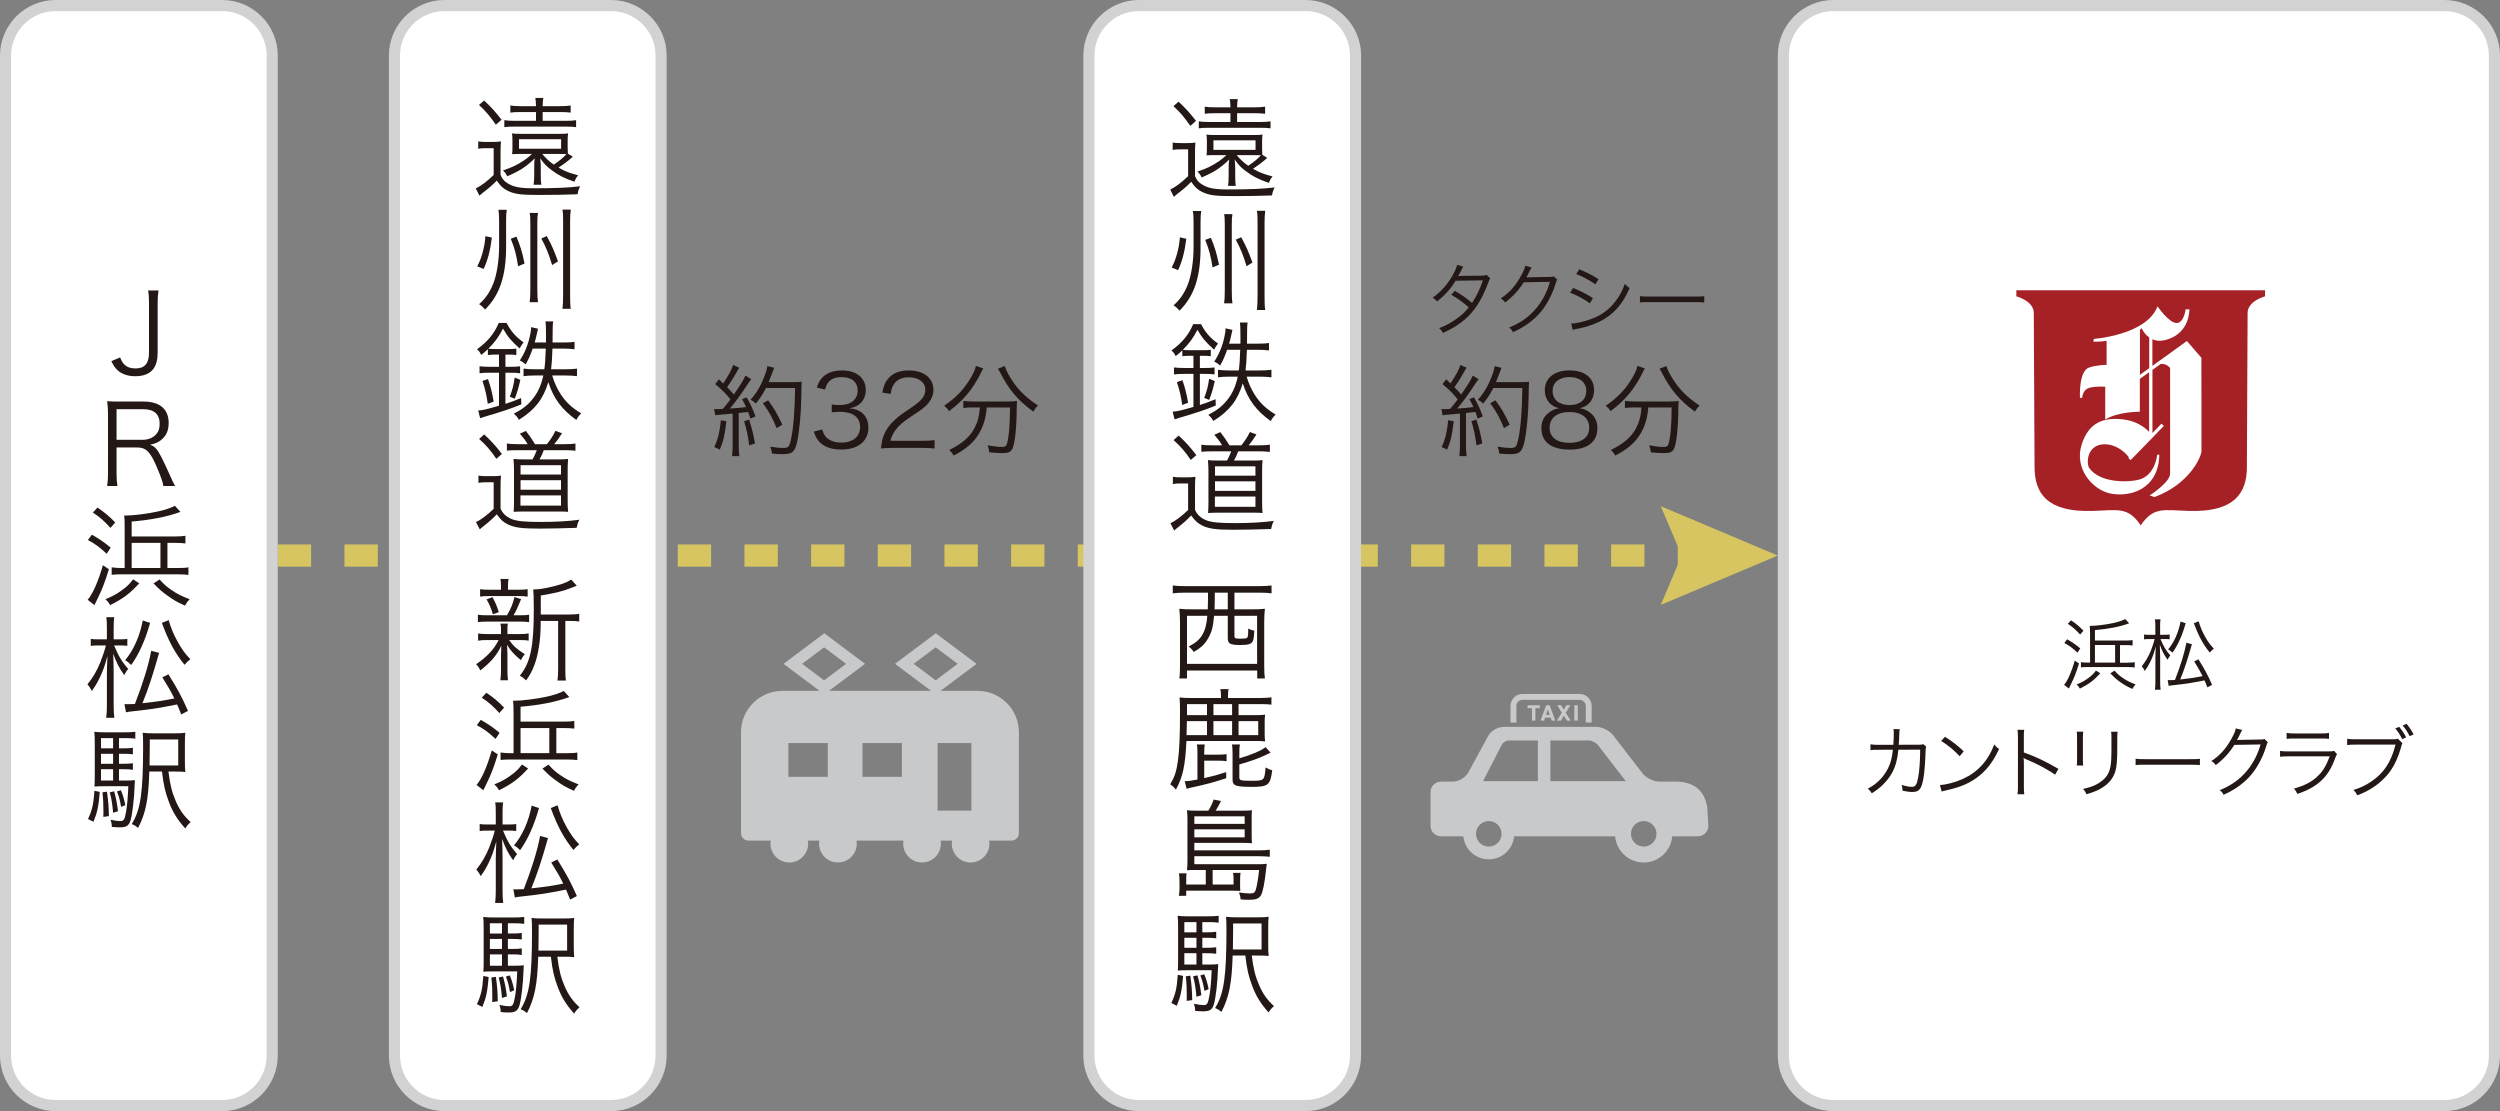
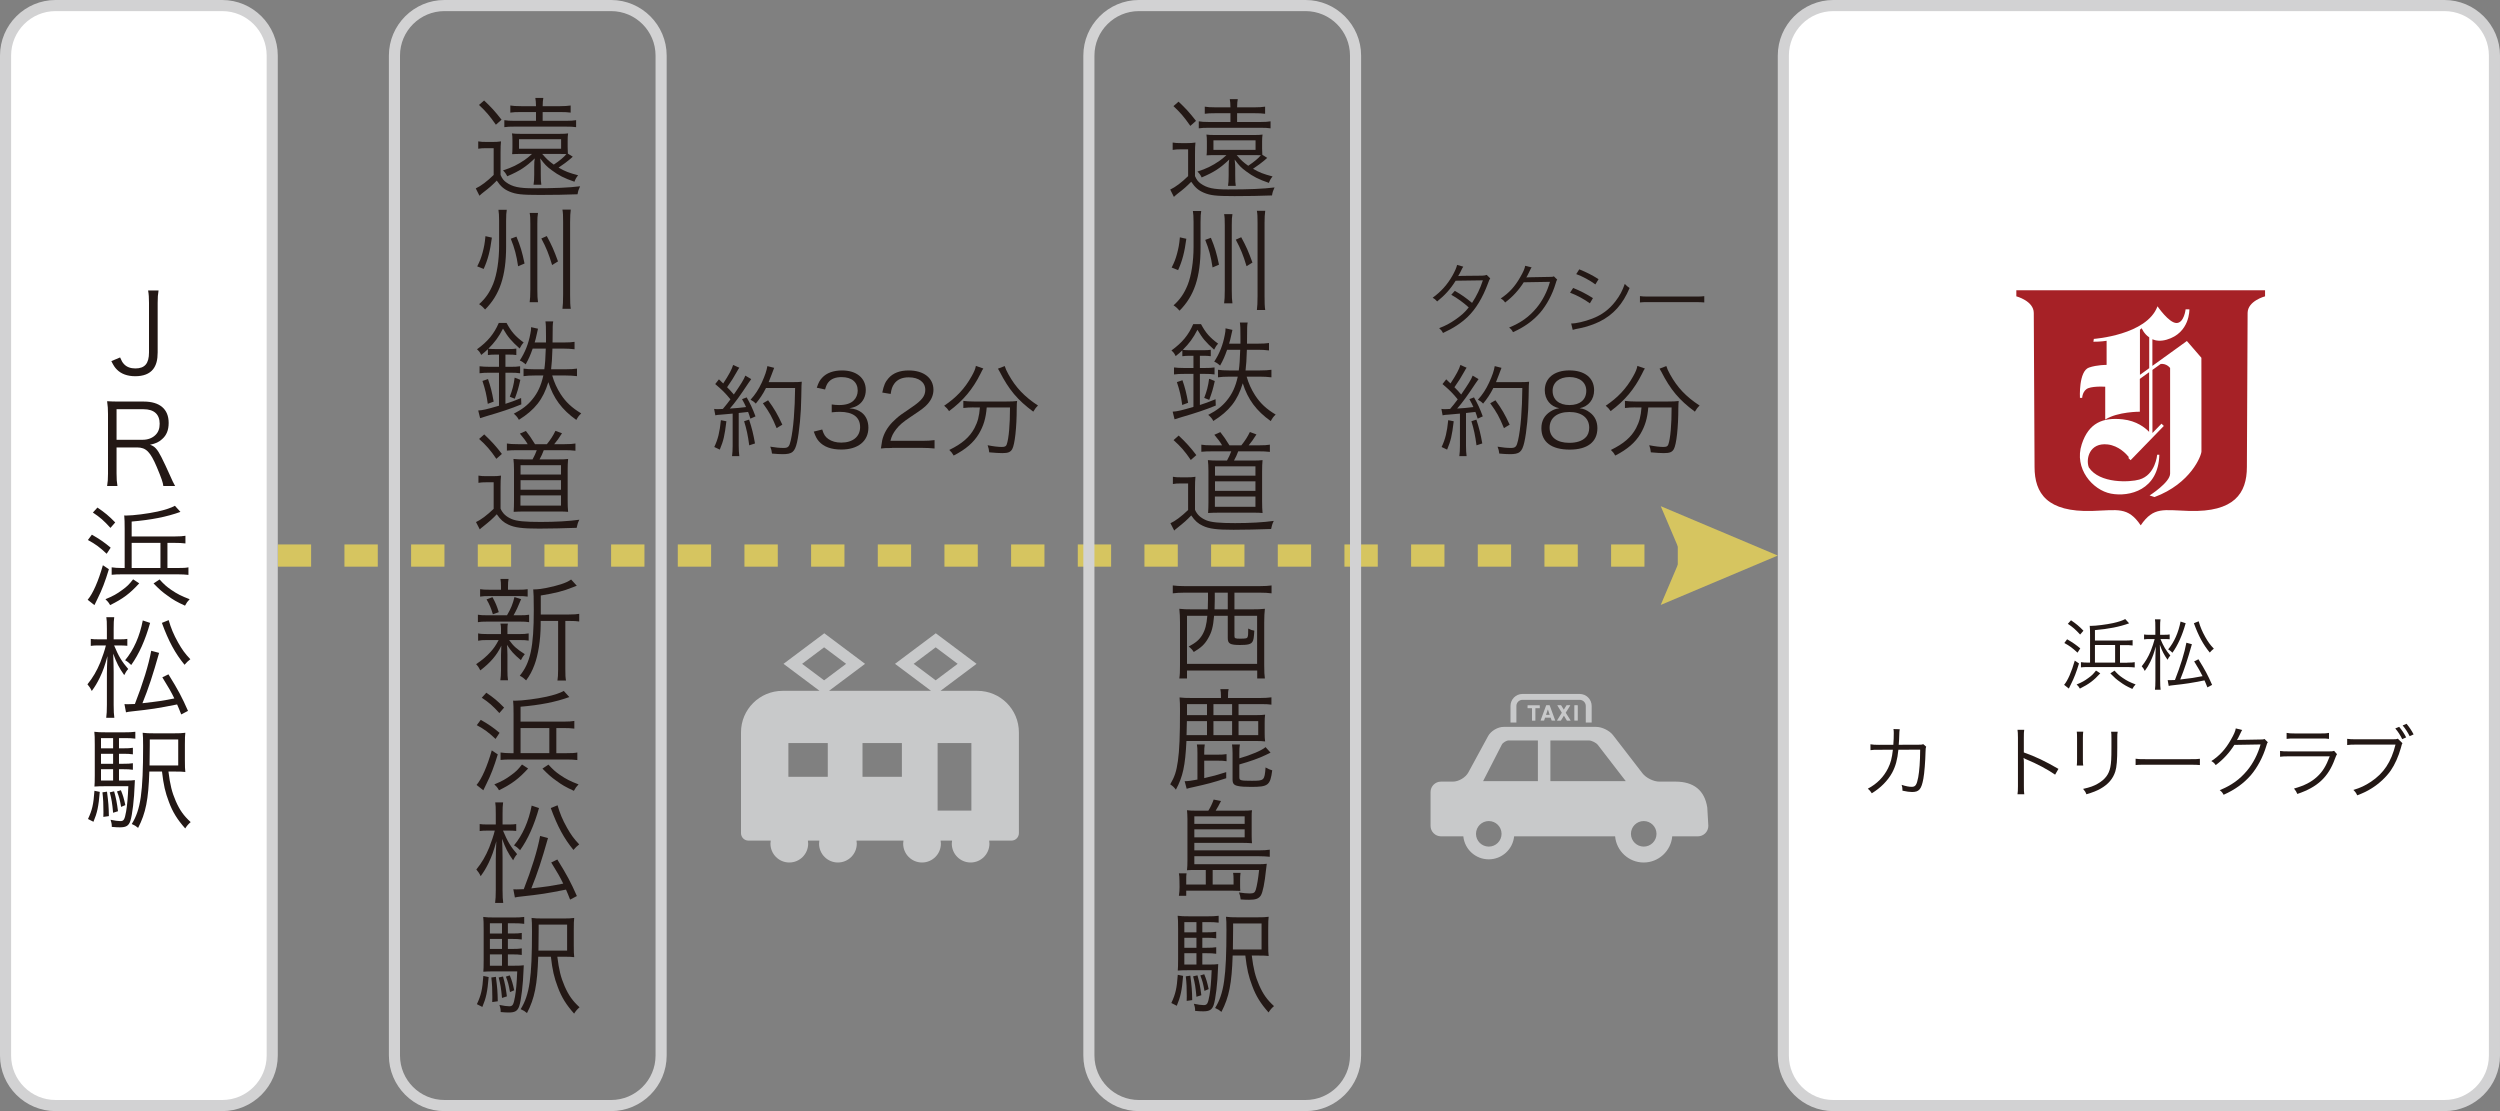
<svg xmlns="http://www.w3.org/2000/svg" version="1.1" id="レイヤー_1" x="0px" y="0px" width="450px" height="200px" viewBox="0 0 450 200" style="enable-background:new 0 0 450 200;" xml:space="preserve">
  <rect x="0" y="0" width="450" height="200" fill="#808080" stroke="none" />
  <style type="text/css">
	.st0{fill:none;stroke:#D6C560;stroke-width:4;stroke-miterlimit:10;stroke-dasharray:6,6;}
	.st1{fill:#D6C560;}
	.st2{fill:#231815;}
	.st3{fill:#FFFFFF;}
	.st4{fill:#D2D2D3;}
	.st5{fill:#A62126;}
	.st6{fill:#C8C9CA;}
</style>
  <g>
    <g>
      <line class="st0" x1="50" y1="100" x2="305.67" y2="100" />
      <g>
        <polygon class="st1" points="298.93,108.89 302.71,100 298.93,91.11 320,100    " />
      </g>
    </g>
  </g>
  <g>
    <g>
      <g>
        <path class="st2" d="M128.54,73.6c0.27,0.04,0.4,0.05,0.65,0.05c0.09,0,0.63-0.02,0.92-0.04c0.67-0.79,0.85-1.03,1.37-1.73     c-0.92-1.12-1.39-1.6-2.74-2.75l0.67-0.85c0.4,0.38,0.49,0.45,0.77,0.74c0.99-1.49,1.6-2.63,1.78-3.33l1.12,0.5     c-0.13,0.18-0.22,0.32-0.42,0.68c-0.52,0.95-1.04,1.78-1.78,2.83c0.54,0.54,0.83,0.86,1.21,1.31c1.22-1.76,1.84-2.75,2.07-3.4     l1.06,0.63c-0.16,0.22-0.27,0.38-0.52,0.74c-1.44,2.18-2.39,3.51-3.33,4.56c1.35-0.09,1.67-0.11,2.92-0.27     c-0.27-0.59-0.36-0.77-0.72-1.42l0.83-0.32c0.61,1.03,1.1,2.09,1.59,3.42l-0.92,0.41c-0.18-0.58-0.23-0.74-0.41-1.21     c-0.2,0.04-0.36,0.05-0.45,0.05c-0.14,0.02-0.56,0.07-1.24,0.14v5.92c0,0.77,0.04,1.3,0.11,1.84h-1.31     c0.07-0.52,0.11-1.1,0.11-1.85v-5.8c-1.33,0.13-1.33,0.13-2.02,0.18c-0.72,0.05-0.74,0.05-1.1,0.13L128.54,73.6z M130.75,75.83     c-0.32,2.65-0.52,3.48-1.19,5.1l-0.99-0.47c0.67-1.42,0.97-2.65,1.19-4.83L130.75,75.83z M134.84,75.53     c0.52,1.62,0.76,2.59,1.06,4.29l-1.04,0.34c-0.23-1.78-0.49-2.95-0.92-4.34L134.84,75.53z M137.88,69.84     c-0.54,1.08-1.12,1.94-1.84,2.81c-0.29-0.31-0.56-0.5-0.94-0.7c0.81-0.88,1.46-1.87,2.02-3.08c0.59-1.3,0.86-2.11,1.01-2.97     l1.22,0.31c-0.14,0.34-0.14,0.34-0.47,1.24c-0.14,0.4-0.29,0.76-0.52,1.33h4.5c0.72,0,1.08-0.02,1.46-0.07     c-0.05,0.52-0.05,0.52-0.09,2.77c-0.02,2.83-0.36,6.37-0.77,8.16c-0.41,1.73-0.87,2.11-2.59,2.11c-0.52,0-1.19-0.04-1.91-0.11     c-0.05-0.49-0.13-0.77-0.31-1.24c0.99,0.16,1.67,0.23,2.39,0.23c0.85,0,1.04-0.22,1.3-1.37c0.47-2.05,0.74-5.55,0.78-9.42H137.88     z M139.79,77.06c-0.83-2.02-1.3-2.86-2.47-4.47l0.94-0.54c1.17,1.6,1.69,2.52,2.56,4.39L139.79,77.06z" />
        <path class="st2" d="M148,77.31c0.29,0.94,0.54,1.31,1.1,1.71c0.61,0.43,1.41,0.65,2.32,0.65c2.09,0,3.4-1.08,3.4-2.79     c0-1.78-1.28-2.75-3.67-2.75c-0.5,0-0.95,0.04-1.44,0.09v-1.42c0.41,0.07,0.85,0.11,1.33,0.11c1.19,0,2.07-0.27,2.63-0.83     c0.45-0.43,0.72-1.1,0.72-1.75c0-1.55-1.08-2.45-2.9-2.45c-1.1,0-1.89,0.31-2.4,0.95c-0.25,0.32-0.38,0.61-0.58,1.28l-1.49-0.32     c0.31-0.92,0.52-1.33,0.97-1.8c0.79-0.86,2.02-1.31,3.58-1.31c2.61,0,4.27,1.37,4.27,3.53c0,1.1-0.47,2.07-1.26,2.63     c-0.47,0.34-0.86,0.49-1.69,0.65c1.04,0.11,1.6,0.31,2.21,0.77c0.79,0.61,1.21,1.57,1.21,2.72c0,2.43-1.87,3.94-4.88,3.94     c-1.82,0-3.17-0.5-4.03-1.48c-0.38-0.43-0.59-0.83-0.92-1.75L148,77.31z" />
        <path class="st2" d="M160.54,80.64c-1.13,0-1.4,0.02-1.98,0.09c0.2-1.42,0.25-1.69,0.52-2.38c0.45-1.13,1.21-2.13,2.34-3.1     c0.63-0.54,0.67-0.56,2.75-1.98c1.78-1.21,2.38-2,2.38-3.1c0-1.37-1.15-2.25-2.99-2.25c-1.19,0-2.07,0.4-2.61,1.17     c-0.34,0.49-0.5,0.92-0.63,1.82l-1.51-0.25c0.27-1.3,0.54-1.93,1.13-2.59c0.81-0.92,2.03-1.39,3.62-1.39     c2.72,0,4.46,1.37,4.46,3.49c0,0.92-0.36,1.78-1.06,2.56c-0.54,0.61-1.01,0.95-3.06,2.32c-1.42,0.95-2,1.46-2.59,2.21     c-0.56,0.74-0.81,1.22-1.03,2.09h5.74c0.9,0,1.51-0.04,2.2-0.13v1.51c-0.72-0.07-1.31-0.11-2.21-0.11H160.54z" />
        <path class="st2" d="M177,66.33c-0.16,0.22-0.23,0.36-0.5,0.92c-1.39,2.79-3.13,4.88-5.67,6.75c-0.23-0.36-0.47-0.63-0.88-0.97     c2.18-1.46,3.73-3.12,4.93-5.28c0.45-0.79,0.69-1.35,0.78-1.89L177,66.33z M175.25,73.33c-0.68,0-1.3,0.04-1.85,0.11v-1.28     c0.52,0.07,1.13,0.11,1.87,0.11h5.92c0.83,0,1.37-0.02,1.89-0.09c-0.05,0.32-0.05,0.47-0.07,1.28c0,3.49-0.34,6.54-0.81,7.38     c-0.31,0.54-0.74,0.72-1.78,0.72c-0.59,0-1.22-0.04-2.36-0.14c-0.05-0.49-0.11-0.76-0.29-1.28c0.99,0.2,1.89,0.31,2.54,0.31     c0.58,0,0.77-0.11,0.9-0.45c0.38-1.1,0.59-3.55,0.59-6.66h-4.19c-0.16,1.98-0.58,3.33-1.41,4.74c-0.94,1.57-2.34,2.79-4.54,3.92     c-0.23-0.41-0.41-0.65-0.79-1.01c2.3-1.12,3.67-2.3,4.54-3.94c0.59-1.13,0.85-2.13,0.97-3.71H175.25z M180.85,65.89     c0.14,0.47,0.31,0.83,0.68,1.51c1.31,2.36,2.85,3.98,5.31,5.6c-0.34,0.32-0.58,0.63-0.85,1.1c-2.84-2.11-4.38-3.93-6.07-7.24     c-0.09-0.16-0.2-0.36-0.29-0.5L180.85,65.89z" />
      </g>
    </g>
  </g>
  <g>
    <g>
      <g>
        <path class="st2" d="M263.39,48c-0.18,0.27-0.18,0.27-0.49,0.92c-0.13,0.27-0.27,0.5-0.43,0.77c0.2-0.03,0.2-0.03,4.33-0.07     c0.35-0.01,0.6-0.06,0.81-0.14l0.63,0.63c-0.15,0.22-0.17,0.27-0.41,0.92c-0.97,2.61-2.2,4.62-3.66,6.02     c-1.18,1.12-2.56,2.03-4.43,2.89c-0.22-0.42-0.35-0.57-0.69-0.87c1.19-0.46,1.95-0.87,2.9-1.53c1.09-0.76,1.74-1.33,2.42-2.21     c-1.01-0.91-2.03-1.64-3.14-2.27l0.64-0.71c1.19,0.69,1.96,1.23,3.1,2.17c0.83-1.25,1.46-2.58,1.95-4.06l-4.9,0.07     c-0.95,1.53-1.95,2.62-3.33,3.73c-0.32-0.36-0.45-0.46-0.81-0.67c1.51-1.09,2.66-2.38,3.57-3.99c0.45-0.81,0.71-1.41,0.83-1.92     L263.39,48z" />
        <path class="st2" d="M275.69,48.13c-0.13,0.18-0.13,0.18-0.31,0.57c-0.36,0.76-0.49,0.99-0.64,1.25     c0.18-0.04,0.18-0.04,4.23-0.11c0.49,0,0.53-0.01,0.73-0.1l0.6,0.59c-0.13,0.17-0.13,0.18-0.28,0.69     c-0.59,1.98-1.61,3.88-2.8,5.27c-1.29,1.47-2.83,2.58-4.88,3.5c-0.22-0.41-0.34-0.55-0.7-0.83c2.12-0.87,3.6-1.93,4.94-3.54     c1.08-1.3,1.92-2.94,2.41-4.69l-4.72,0.08c-0.86,1.37-1.98,2.61-3.35,3.64c-0.24-0.35-0.38-0.48-0.79-0.73     c1.48-0.97,2.55-2.13,3.52-3.84c0.53-0.92,0.81-1.55,0.88-2.04L275.69,48.13z" />
        <path class="st2" d="M283.17,51.83c1.33,0.55,2.34,1.06,3.56,1.83l-0.55,0.94c-1.02-0.74-2.3-1.44-3.57-1.92L283.17,51.83z      M282.81,58.23c0.91,0,2.37-0.34,3.77-0.87c1.74-0.66,3.07-1.65,4.2-3.12c0.79-1.02,1.25-1.91,1.68-3.14     c0.35,0.36,0.49,0.49,0.87,0.74c-1.22,2.91-2.93,4.82-5.39,6.04c-0.98,0.49-2.39,0.97-3.54,1.2c-0.22,0.04-0.48,0.1-0.76,0.15     c-0.28,0.06-0.34,0.08-0.55,0.15L282.81,58.23z M284.27,48.48c1.37,0.56,2.28,1.02,3.47,1.77l-0.57,0.94     c-0.97-0.71-2.42-1.5-3.45-1.85L284.27,48.48z" />
        <path class="st2" d="M295.19,53.3c0.41,0.07,0.78,0.08,1.74,0.08h8.14c1.04,0,1.26-0.01,1.7-0.07v1.13     c-0.45-0.04-0.77-0.06-1.71-0.06h-8.13c-1.02,0-1.32,0.01-1.74,0.06V53.3z" />
        <path class="st2" d="M259.45,73.6c0.27,0.04,0.4,0.05,0.65,0.05c0.09,0,0.63-0.02,0.92-0.04c0.67-0.79,0.85-1.03,1.37-1.73     c-0.92-1.12-1.39-1.6-2.74-2.75l0.67-0.85c0.4,0.38,0.49,0.45,0.77,0.74c0.99-1.49,1.6-2.63,1.78-3.33l1.12,0.5     c-0.13,0.18-0.22,0.32-0.41,0.68c-0.52,0.95-1.04,1.78-1.78,2.83c0.54,0.54,0.83,0.86,1.21,1.31c1.22-1.76,1.84-2.75,2.07-3.4     l1.06,0.63c-0.16,0.22-0.27,0.38-0.52,0.74c-1.44,2.18-2.39,3.51-3.33,4.56c1.35-0.09,1.68-0.11,2.92-0.27     c-0.27-0.59-0.36-0.77-0.72-1.42l0.83-0.32c0.61,1.03,1.1,2.09,1.58,3.42l-0.92,0.41c-0.18-0.58-0.23-0.74-0.41-1.21     c-0.2,0.04-0.36,0.05-0.45,0.05c-0.14,0.02-0.56,0.07-1.24,0.14v5.92c0,0.77,0.04,1.3,0.11,1.84h-1.31     c0.07-0.52,0.11-1.1,0.11-1.85v-5.8c-1.33,0.13-1.33,0.13-2.02,0.18c-0.72,0.05-0.74,0.05-1.1,0.13L259.45,73.6z M261.67,75.83     c-0.32,2.65-0.52,3.48-1.19,5.1l-0.99-0.47c0.67-1.42,0.97-2.65,1.19-4.83L261.67,75.83z M265.75,75.53     c0.52,1.62,0.76,2.59,1.06,4.29l-1.04,0.34c-0.23-1.78-0.49-2.95-0.92-4.34L265.75,75.53z M268.8,69.84     c-0.54,1.08-1.12,1.94-1.84,2.81c-0.29-0.31-0.56-0.5-0.94-0.7c0.81-0.88,1.46-1.87,2.02-3.08c0.59-1.3,0.87-2.11,1.01-2.97     l1.22,0.31c-0.14,0.34-0.14,0.34-0.47,1.24c-0.14,0.4-0.29,0.76-0.52,1.33h4.5c0.72,0,1.08-0.02,1.46-0.07     c-0.05,0.52-0.05,0.52-0.09,2.77c-0.02,2.83-0.36,6.37-0.78,8.16c-0.41,1.73-0.86,2.11-2.59,2.11c-0.52,0-1.19-0.04-1.91-0.11     c-0.05-0.49-0.13-0.77-0.31-1.24c0.99,0.16,1.67,0.23,2.39,0.23c0.85,0,1.04-0.22,1.3-1.37c0.47-2.05,0.74-5.55,0.77-9.42H268.8z      M270.71,77.06c-0.83-2.02-1.3-2.86-2.47-4.47l0.94-0.54c1.17,1.6,1.69,2.52,2.56,4.39L270.71,77.06z" />
        <path class="st2" d="M286.18,74.25c0.9,0.67,1.35,1.62,1.35,2.83c0,2.47-1.8,3.85-4.97,3.85c-3.3,0-5.11-1.37-5.11-3.85     c0-1.3,0.52-2.29,1.6-2.99c0.56-0.36,0.95-0.5,1.62-0.61c-1.58-0.29-2.61-1.57-2.61-3.24c0-2.18,1.71-3.57,4.43-3.57     c2.76,0,4.45,1.35,4.45,3.57c0,1.67-1.01,2.93-2.61,3.24C285.09,73.58,285.59,73.8,286.18,74.25z M278.93,76.99     c0,1.71,1.31,2.72,3.55,2.72c1.26,0,2.29-0.32,2.9-0.94c0.45-0.41,0.68-1.04,0.68-1.78c0-1.76-1.35-2.83-3.57-2.83     C280.28,74.16,278.93,75.24,278.93,76.99z M279.47,70.34c0,1.6,1.15,2.57,3.04,2.57c1.89,0,3.02-0.97,3.02-2.57     c0-1.51-1.19-2.47-3.04-2.47C280.66,67.88,279.47,68.85,279.47,70.34z" />
        <path class="st2" d="M296.08,66.33c-0.16,0.22-0.23,0.36-0.5,0.92c-1.39,2.79-3.13,4.88-5.67,6.75     c-0.23-0.36-0.47-0.63-0.88-0.97c2.18-1.46,3.73-3.12,4.93-5.28c0.45-0.79,0.68-1.35,0.77-1.89L296.08,66.33z M294.34,73.33     c-0.68,0-1.3,0.04-1.85,0.11v-1.28c0.52,0.07,1.13,0.11,1.87,0.11h5.92c0.83,0,1.37-0.02,1.89-0.09     c-0.05,0.32-0.05,0.47-0.07,1.28c0,3.49-0.34,6.54-0.81,7.38c-0.31,0.54-0.74,0.72-1.78,0.72c-0.59,0-1.22-0.04-2.36-0.14     c-0.05-0.49-0.11-0.76-0.29-1.28c0.99,0.2,1.89,0.31,2.54,0.31c0.58,0,0.77-0.11,0.9-0.45c0.38-1.1,0.59-3.55,0.59-6.66h-4.2     c-0.16,1.98-0.58,3.33-1.4,4.74c-0.94,1.57-2.34,2.79-4.54,3.92c-0.23-0.41-0.41-0.65-0.79-1.01c2.3-1.12,3.67-2.3,4.54-3.94     c0.59-1.13,0.85-2.13,0.97-3.71H294.34z M299.94,65.89c0.14,0.47,0.31,0.83,0.68,1.51c1.31,2.36,2.84,3.98,5.31,5.6     c-0.34,0.32-0.58,0.63-0.85,1.1c-2.84-2.11-4.38-3.93-6.07-7.24c-0.09-0.16-0.2-0.36-0.29-0.5L299.94,65.89z" />
      </g>
    </g>
  </g>
  <g>
    <g>
      <path class="st3" d="M330,199c-4.96,0-9-4.04-9-9V10c0-4.96,4.04-9,9-9h110c4.96,0,9,4.04,9,9v180c0,4.96-4.04,9-9,9H330z" />
      <path class="st4" d="M440,2c4.41,0,8,3.59,8,8v180c0,4.41-3.59,8-8,8H330c-4.41,0-8-3.59-8-8V10c0-4.41,3.59-8,8-8H440 M440,0H330    c-5.5,0-10,4.5-10,10v180c0,5.5,4.5,10,10,10h110c5.5,0,10-4.5,10-10V10C450,4.5,445.5,0,440,0L440,0z" />
    </g>
    <g>
      <g>
        <g>
          <path class="st2" d="M374.22,119.42c-0.48,1.58-0.88,2.62-1.42,3.68c-0.15,0.32-0.29,0.6-0.41,0.84l-0.85-0.67      c0.66-0.77,1.34-2.34,1.92-4.36L374.22,119.42z M372.08,115.07c1.02,0.59,1.57,0.97,2.37,1.64l-0.5,0.77      c-0.9-0.84-1.39-1.2-2.37-1.74L372.08,115.07z M372.78,111.65c0.91,0.62,1.46,1.06,2.24,1.88l-0.6,0.69      c-0.83-0.91-1.32-1.34-2.21-1.93L372.78,111.65z M378.05,121.2c-1.18,1.29-2.03,1.93-3.67,2.75c-0.2-0.35-0.31-0.48-0.59-0.74      c0.98-0.41,1.43-0.66,2.13-1.18c0.6-0.43,0.86-0.69,1.36-1.33L378.05,121.2z M382.93,119.27c0.64,0,0.97-0.01,1.32-0.08v0.95      c-0.39-0.04-0.8-0.07-1.32-0.07h-7.06c-0.55,0-0.91,0.01-1.3,0.06v-0.94c0.39,0.06,0.74,0.08,1.23,0.08h0.41v-4.93      c0-0.76-0.01-1.32-0.06-1.69c0.1,0.01,0.17,0.01,0.22,0.01c0.91,0,2.77-0.24,3.98-0.5c0.97-0.21,1.78-0.49,2.19-0.73l0.7,0.77      c-1.74,0.63-3.68,1.01-6.15,1.22v1.88h5.46c0.63,0,0.97-0.03,1.32-0.08v0.97c-0.46-0.06-0.79-0.07-1.32-0.07h-0.95v3.17H382.93z       M380.72,116.1h-3.63v3.17h3.63V116.1z M380.61,120.71c0.57,0.63,0.85,0.88,1.46,1.3c0.78,0.53,1.27,0.78,2.34,1.19      c-0.29,0.31-0.36,0.41-0.59,0.81c-1.04-0.48-1.5-0.74-2.2-1.26c-0.66-0.46-1.02-0.78-1.76-1.54L380.61,120.71z" />
          <path class="st2" d="M388.88,115.02c0.58,1.37,0.95,2,1.78,2.97c-0.21,0.22-0.35,0.46-0.5,0.77c-0.64-0.91-0.97-1.54-1.39-2.7      c0.03,0.81,0.06,1.67,0.06,2.31v4.15c0,0.76,0.03,1.25,0.08,1.63h-1.02c0.06-0.41,0.08-0.9,0.08-1.63v-3.89      c0-0.6,0.03-1.29,0.07-2.26c-0.34,1.23-0.55,1.84-0.97,2.72c-0.34,0.69-0.59,1.11-1.01,1.68c-0.14-0.31-0.32-0.59-0.55-0.84      c0.67-0.83,1.18-1.68,1.63-2.77c0.28-0.71,0.57-1.58,0.7-2.13h-0.9c-0.43,0-0.74,0.01-1.01,0.06v-0.88      c0.22,0.04,0.55,0.06,1.01,0.06h1.02v-1.33c0-0.81-0.01-1.13-0.07-1.46h1c-0.06,0.35-0.07,0.74-0.07,1.44v1.34h0.8      c0.41,0,0.66-0.01,0.92-0.06v0.87c-0.28-0.03-0.57-0.04-0.92-0.04H388.88z M390.18,122.42c0.15,0.01,0.22,0.01,0.39,0.01      c0.32,0,0.62-0.01,0.92-0.03c1.01-2.58,1.74-4.94,2.06-6.71l0.99,0.27c-0.78,2.77-1.33,4.45-2.1,6.35      c2.27-0.27,2.27-0.27,4.02-0.6c-0.38-0.78-0.73-1.4-1.51-2.66l0.77-0.38c1.23,1.99,1.68,2.83,2.46,4.61l-0.85,0.45      c-0.25-0.63-0.31-0.8-0.52-1.26c-2.54,0.5-3.19,0.6-5.63,0.87c-0.42,0.04-0.57,0.07-0.81,0.13L390.18,122.42z M393.42,112.18      c-0.6,2.16-1.4,3.94-2.38,5.31c-0.28-0.28-0.45-0.42-0.77-0.6c1.08-1.29,1.85-3.03,2.23-5.01L393.42,112.18z M395.76,111.83      c0.29,1.02,0.62,1.81,1.19,2.83c0.49,0.87,0.88,1.41,1.54,2.1c-0.25,0.18-0.49,0.42-0.73,0.7c-1.18-1.43-2.02-2.97-2.86-5.28      L395.76,111.83z" />
          <path class="st2" d="M340.8,134.06c0.06-0.71,0.08-1.48,0.08-2.1c0-0.32-0.01-0.48-0.06-0.73l1.13,0.03      c-0.06,0.32-0.06,0.32-0.11,1.81c-0.03,0.43-0.03,0.6-0.07,0.99l3.5-0.01c0.63,0,0.64-0.01,0.92-0.1l0.52,0.45      c-0.08,0.21-0.1,0.34-0.11,0.84c-0.04,1.82-0.21,3.94-0.39,4.9c-0.35,1.92-0.77,2.42-2.03,2.42c-0.45,0-0.99-0.07-1.74-0.24      c0-0.08,0-0.13,0-0.17c0-0.32-0.03-0.52-0.15-0.88c0.76,0.25,1.34,0.36,1.81,0.36c0.69,0,0.91-0.34,1.18-1.72      c0.21-1.11,0.34-2.9,0.35-4.97l-3.92,0.01c-0.18,1.79-0.5,2.96-1.12,4.13c-0.79,1.44-2.09,2.76-3.67,3.71      c-0.25-0.41-0.37-0.52-0.71-0.83c1.67-0.88,2.87-2.12,3.64-3.68c0.48-0.98,0.69-1.76,0.87-3.33l-2.55,0.01      c-0.83,0-0.98,0-1.48,0.07l-0.01-1.06c0.48,0.08,0.81,0.1,1.51,0.1L340.8,134.06z" />
-           <path class="st2" d="M349.19,141.3c1.09-0.04,2.77-0.48,4.08-1.08c2.7-1.2,4.58-3.26,5.71-6.23c0.32,0.43,0.46,0.56,0.85,0.83      c-1.12,2.44-2.42,4.08-4.27,5.35c-1.44,0.98-2.88,1.56-5.22,2.09c-0.38,0.08-0.49,0.11-0.84,0.22L349.19,141.3z M350.09,132.62      c1.5,0.95,2.37,1.64,3.38,2.63l-0.73,0.87c-1.01-1.09-2.12-2-3.33-2.75L350.09,132.62z" />
          <path class="st2" d="M363.15,142.96c0.06-0.38,0.08-0.71,0.08-1.47v-8.7c0-0.74-0.03-1.08-0.08-1.43h1.21      c-0.06,0.36-0.07,0.66-0.07,1.46v2.62c2.16,0.77,3.78,1.54,6.23,2.96l-0.6,1.04c-1.32-0.92-3.25-1.96-5.22-2.77      c-0.21-0.08-0.31-0.14-0.43-0.24l-0.03,0.01c0.04,0.28,0.06,0.48,0.06,0.83v4.22c0,0.78,0.01,1.09,0.07,1.48H363.15z" />
          <path class="st2" d="M374.98,131.71c-0.04,0.34-0.06,0.52-0.06,1.16v3.77c0,0.67,0.01,0.83,0.06,1.16h-1.16      c0.04-0.32,0.05-0.62,0.05-1.18v-3.74c0-0.6-0.01-0.84-0.05-1.18H374.98z M381.18,131.71c-0.06,0.32-0.07,0.55-0.07,1.22v1.65      c0,2.23-0.1,3.46-0.35,4.27c-0.41,1.32-1.29,2.34-2.66,3.11c-0.69,0.39-1.36,0.66-2.55,1.01c-0.15-0.41-0.24-0.55-0.59-0.97      c1.26-0.28,1.93-0.52,2.66-0.95c1.3-0.76,1.98-1.65,2.24-2.96c0.15-0.8,0.2-1.44,0.2-3.57v-1.58c0-0.73-0.01-0.92-0.06-1.23      H381.18z" />
          <path class="st2" d="M384.41,136.57c0.41,0.07,0.78,0.08,1.74,0.08h8.14c1.04,0,1.26-0.01,1.69-0.07v1.13      c-0.45-0.04-0.77-0.06-1.71-0.06h-8.12c-1.02,0-1.32,0.01-1.74,0.06V136.57z" />
          <path class="st2" d="M403.6,131.4c-0.13,0.18-0.13,0.18-0.31,0.57c-0.36,0.76-0.49,0.99-0.64,1.25      c0.18-0.04,0.18-0.04,4.23-0.11c0.49,0,0.53-0.01,0.73-0.1l0.6,0.59c-0.13,0.17-0.13,0.18-0.28,0.69      c-0.59,1.98-1.61,3.88-2.8,5.27c-1.29,1.47-2.83,2.58-4.88,3.5c-0.22-0.41-0.34-0.55-0.7-0.83c2.12-0.87,3.6-1.93,4.94-3.54      c1.08-1.3,1.92-2.94,2.41-4.69l-4.72,0.08c-0.85,1.37-1.97,2.61-3.35,3.64c-0.24-0.35-0.38-0.48-0.79-0.73      c1.49-0.97,2.55-2.13,3.52-3.84c0.53-0.92,0.81-1.55,0.88-2.04L403.6,131.4z" />
          <path class="st2" d="M410.4,135.17c0.5,0.07,0.8,0.08,1.64,0.08h7.19c0.52,0,0.67-0.01,0.91-0.1l0.52,0.6      c-0.13,0.2-0.15,0.27-0.39,0.88c-1.19,3.26-3.12,5.06-6.75,6.28c-0.17-0.41-0.27-0.56-0.6-0.97c1.88-0.53,3.11-1.16,4.16-2.13      c0.99-0.91,1.63-1.95,2.27-3.67h-7.31c-0.74,0-1.15,0.01-1.63,0.07V135.17z M411.6,131.92c0.41,0.08,0.69,0.1,1.47,0.1h4.68      c0.78,0,1.06-0.01,1.47-0.1V133c-0.38-0.06-0.71-0.07-1.46-0.07h-4.71c-0.74,0-1.08,0.01-1.46,0.07V131.92z" />
          <path class="st2" d="M432.44,133.78c-0.1,0.14-0.1,0.14-0.29,0.87c-0.41,1.48-1.09,3-1.82,4.05c-0.83,1.19-2.07,2.35-3.45,3.21      c-0.8,0.5-1.43,0.81-2.58,1.25c-0.21-0.45-0.32-0.6-0.69-0.97c1.26-0.38,2.09-0.77,3.17-1.48c2.3-1.54,3.63-3.54,4.41-6.68      h-7.13c-0.71,0-1.11,0.01-1.57,0.08v-1.12c0.53,0.07,0.81,0.08,1.58,0.08h6.63c0.56,0,0.66-0.01,0.91-0.11L432.44,133.78z       M431.85,130.83c0.52,0.63,0.91,1.22,1.26,1.9l-0.71,0.32c-0.34-0.7-0.74-1.33-1.25-1.93L431.85,130.83z M433.18,130.28      c0.52,0.63,0.91,1.22,1.27,1.91l-0.71,0.32c-0.35-0.7-0.76-1.33-1.26-1.93L433.18,130.28z" />
        </g>
      </g>
      <path class="st3" d="M362.94,52.25v1.09c0,0,3.14,0.82,3.14,3c0,2.18,0.14,24.71,0.14,27.71c0,4.78,2.29,8.16,10.37,7.92    c4.64-0.14,6.42-0.82,8.74,2.59c2.32-3.41,4.09-2.73,8.73-2.59c8.08,0.23,10.38-3.14,10.38-7.92c0-3,0.13-25.52,0.13-27.71    c0-2.18,3.14-3,3.14-3v-1.09H362.94z" />
      <g>
        <g>
          <g>
            <path class="st5" d="M385.51,59.08l-0.32,0.27v8.12l1.67-1.2v-5.54C385.89,60.07,385.51,59.08,385.51,59.08z" />
            <path class="st5" d="M362.94,52.25v1.09c0,0,3.14,0.82,3.14,3c0,2.18,0.14,24.71,0.14,27.71c0,4.78,2.29,8.16,10.37,7.92       c4.64-0.14,6.42-0.82,8.74,2.59c2.32-3.41,4.09-2.73,8.73-2.59c8.08,0.23,10.38-3.14,10.38-7.92c0-3,0.13-25.52,0.13-27.71       c0-2.18,3.14-3,3.14-3v-1.09H362.94z M396.26,81.25c0,0.73-1.89,5.78-8.45,8.22l-0.88-0.29c0,0,3.69-2.34,3.69-3.93       c0-1.61,0-19.01,0-19.01s-0.61-0.85-1.69-0.73l-1.49,1.07v11.36l1.63-1.68l0.42,0.41l-5.98,6.16l-0.42-0.41l0.12-0.12       c-0.46-0.58-1.82-2.06-3.81-2.3c-3.3-0.39-3.99,2.62-3.41,4.13c1.95,2.96,7.39,2.68,9.09,2.19c2.93-0.84,3.21-4.47,3.21-4.47       h0.39c-0.15,6.37-5.39,7.63-8.71,7c-3.3-0.63-6.69-4.52-5.25-8.9c1.26-3.84,3.79-4.86,7.39-4.47c2.49,0.27,4.02,1.51,4.73,2.25       V67l-1.67,1.2v5.91c0,0-3.96-0.03-6.23,1.41v-5.91c0,0-1.96-0.13-3.02,0.25c-1.07,0.38-1.13,1.75-1.13,1.75h-0.4       c0,0-0.26-4.8,1.63-5.45c1.45-0.5,3.17-0.48,3.17-0.48v-4.34c0,0-1.12,0.19-2.38,0.17l0.08-0.51c0,0,9.55-0.68,11.46-5.87       c0,0,2.05,3.01,3.42,3.01c1.37,0,1.64-2.46,1.64-2.46h0.68c0,0,0.14,4.24-4.09,5.46c-1.07,0.31-1.92,0.21-2.57-0.07v4.79       l6.21-4.48l2.61,3.02C396.26,64.38,396.26,80.52,396.26,81.25z" />
          </g>
        </g>
      </g>
    </g>
  </g>
  <g>
    <g>
      <g>
        <path class="st3" d="M10,199c-4.96,0-9-4.04-9-9V10c0-4.96,4.04-9,9-9h30c4.96,0,9,4.04,9,9v180c0,4.96-4.04,9-9,9H10z" />
        <path class="st4" d="M40,2c4.41,0,8,3.59,8,8v180c0,4.41-3.59,8-8,8H10c-4.41,0-8-3.59-8-8V10c0-4.41,3.59-8,8-8H40 M40,0H10     C4.5,0,0,4.5,0,10v180c0,5.5,4.5,10,10,10h30c5.5,0,10-4.5,10-10V10C50,4.5,45.5,0,40,0L40,0z" />
      </g>
    </g>
    <g>
      <path class="st2" d="M28.54,52.28c-0.12,0.74-0.16,1.24-0.16,2.24v8.92c0,1.36-0.26,2.3-0.82,3.02c-0.66,0.84-1.76,1.26-3.22,1.26    c-1.4,0-2.54-0.42-3.3-1.2c-0.38-0.38-0.6-0.72-1-1.52l1.58-0.66c0.26,0.62,0.42,0.9,0.7,1.2c0.48,0.52,1.18,0.78,2.04,0.78    c1.7,0,2.46-0.88,2.46-2.88v-8.92c0-0.96-0.04-1.54-0.16-2.24H28.54z" />
      <path class="st2" d="M29.4,87.48c-0.06-0.6-0.34-1.42-1.18-3.42c-1.16-2.74-1.94-3.52-3.54-3.52h-3.7v4.68    c0,1.02,0.04,1.54,0.16,2.26h-1.86c0.12-0.72,0.16-1.26,0.16-2.24V74.52c0-0.86-0.04-1.5-0.16-2.3c0.7,0.04,1.26,0.06,2.18,0.06    h4.4c2.9,0,4.5,1.36,4.5,3.84c0,1.28-0.38,2.24-1.2,2.94c-0.58,0.52-1.08,0.76-2.16,1c0.82,0.24,1.32,0.78,2.04,2.2    c0.48,0.94,0.96,1.98,1.58,3.36c0.34,0.78,0.62,1.38,0.9,1.86H29.4z M25.72,79.16c0.9,0,1.72-0.32,2.26-0.86    c0.52-0.5,0.76-1.16,0.76-2.02c0-1.7-1-2.62-2.9-2.62h-4.86v5.5H25.72z" />
      <path class="st2" d="M19.6,102.46c-0.68,2.26-1.26,3.74-2.02,5.26c-0.22,0.46-0.42,0.86-0.58,1.2l-1.22-0.96    c0.94-1.1,1.92-3.34,2.74-6.22L19.6,102.46z M16.54,96.24c1.46,0.84,2.24,1.38,3.38,2.34l-0.72,1.1c-1.28-1.2-1.98-1.72-3.38-2.48    L16.54,96.24z M17.54,91.36c1.3,0.88,2.08,1.52,3.2,2.68l-0.86,0.98c-1.18-1.3-1.88-1.92-3.16-2.76L17.54,91.36z M25.06,105    c-1.68,1.84-2.9,2.76-5.24,3.92c-0.28-0.5-0.44-0.68-0.84-1.06c1.4-0.58,2.04-0.94,3.04-1.68c0.86-0.62,1.22-0.98,1.94-1.9    L25.06,105z M32.04,102.24c0.92,0,1.38-0.02,1.88-0.12v1.36c-0.56-0.06-1.14-0.1-1.88-0.1H21.96c-0.78,0-1.3,0.02-1.86,0.08v-1.34    c0.56,0.08,1.06,0.12,1.76,0.12h0.58V95.2c0-1.08-0.02-1.88-0.08-2.42c0.14,0.02,0.24,0.02,0.32,0.02c1.3,0,3.96-0.34,5.68-0.72    c1.38-0.3,2.54-0.7,3.12-1.04l1,1.1c-2.48,0.9-5.26,1.44-8.78,1.74v2.68h7.8c0.9,0,1.38-0.04,1.88-0.12v1.38    c-0.66-0.08-1.12-0.1-1.88-0.1h-1.36v4.52H32.04z M28.88,97.72H23.7v4.52h5.18V97.72z M28.72,104.3c0.82,0.9,1.22,1.26,2.08,1.86    c1.12,0.76,1.82,1.12,3.34,1.7c-0.42,0.44-0.52,0.58-0.84,1.16c-1.48-0.68-2.14-1.06-3.14-1.8c-0.94-0.66-1.46-1.12-2.52-2.2    L28.72,104.3z" />
      <path class="st2" d="M20.54,116.18c0.82,1.96,1.36,2.86,2.54,4.24c-0.3,0.32-0.5,0.66-0.72,1.1c-0.92-1.3-1.38-2.2-1.98-3.86    c0.04,1.16,0.08,2.38,0.08,3.3v5.92c0,1.08,0.04,1.78,0.12,2.32h-1.46c0.08-0.58,0.12-1.28,0.12-2.32v-5.56    c0-0.86,0.04-1.84,0.1-3.22c-0.48,1.76-0.78,2.62-1.38,3.88c-0.48,0.98-0.84,1.58-1.44,2.4c-0.2-0.44-0.46-0.84-0.78-1.2    c0.96-1.18,1.68-2.4,2.32-3.96c0.4-1.02,0.82-2.26,1-3.04h-1.28c-0.62,0-1.06,0.02-1.44,0.08V115c0.32,0.06,0.78,0.08,1.44,0.08    h1.46v-1.9c0-1.16-0.02-1.62-0.1-2.08h1.42c-0.08,0.5-0.1,1.06-0.1,2.06v1.92h1.14c0.58,0,0.94-0.02,1.32-0.08v1.24    c-0.4-0.04-0.82-0.06-1.32-0.06H20.54z M22.4,126.74c0.22,0.02,0.32,0.02,0.56,0.02c0.46,0,0.88-0.02,1.32-0.04    c1.44-3.68,2.48-7.06,2.94-9.58l1.42,0.38c-1.12,3.96-1.9,6.36-3,9.06c3.24-0.38,3.24-0.38,5.74-0.86c-0.54-1.12-1.04-2-2.16-3.8    l1.1-0.54c1.76,2.84,2.4,4.04,3.52,6.58l-1.22,0.64c-0.36-0.9-0.44-1.14-0.74-1.8c-3.62,0.72-4.56,0.86-8.04,1.24    c-0.6,0.06-0.82,0.1-1.16,0.18L22.4,126.74z M27.02,112.12c-0.86,3.08-2,5.62-3.4,7.58c-0.4-0.4-0.64-0.6-1.1-0.86    c1.54-1.84,2.64-4.32,3.18-7.16L27.02,112.12z M30.36,111.62c0.42,1.46,0.88,2.58,1.7,4.04c0.7,1.24,1.26,2.02,2.2,3    c-0.36,0.26-0.7,0.6-1.04,1c-1.68-2.04-2.88-4.24-4.08-7.54L30.36,111.62z" />
      <path class="st2" d="M17.96,142.54c-0.22,2.66-0.46,3.76-1.14,5.38l-0.98-0.5c0.76-1.64,0.98-2.58,1.16-5.08L17.96,142.54z     M21.42,140.5h1c0.98,0,1.48-0.02,1.86-0.08c-0.02,0.22-0.02,0.38-0.04,0.8c-0.08,2.6-0.42,5.48-0.78,6.56    c-0.3,0.86-0.76,1.14-1.88,1.14c-0.38,0-0.8-0.02-1.46-0.08c0-0.08,0-0.1,0-0.16c0-0.34-0.08-0.74-0.22-1.12    c0.76,0.16,1.36,0.24,1.76,0.24c0.62,0,0.78-0.26,1.04-1.72c0.18-1,0.32-2.52,0.4-4.56h-4.26c-0.8,0-1.28,0.02-1.84,0.06    c0.04-0.44,0.06-0.94,0.06-2.06v-5.48c0-1.28-0.02-1.74-0.08-2.32c0.58,0.08,1.08,0.1,2.2,0.1h3.14c0.92,0,1.42-0.02,2.04-0.1    v1.24c-0.6-0.08-1.08-0.1-1.88-0.1h-1.06v1.84h0.76c0.8,0,1.26-0.02,1.74-0.1v1.18c-0.52-0.08-0.98-0.1-1.74-0.1h-0.76v1.8h0.76    c0.8,0,1.26-0.02,1.74-0.1v1.18c-0.52-0.08-0.98-0.1-1.74-0.1h-0.76V140.5z M20.36,132.86h-2.18v1.84h2.18V132.86z M20.36,135.68    h-2.18v1.8h2.18V135.68z M18.18,138.46v2.04h2.18v-2.04H18.18z M19.26,142.5c0.26,2.06,0.3,2.54,0.34,4.4l-1,0.14    c0.02-0.36,0.02-0.64,0.02-0.82c0-1.46-0.04-2.38-0.18-3.6L19.26,142.5z M20.54,142.44c0.36,1.26,0.52,2.14,0.7,3.58l-0.88,0.28    c-0.16-1.74-0.28-2.48-0.6-3.68L20.54,142.44z M21.76,142.24c0.4,0.98,0.52,1.4,0.8,2.68l-0.76,0.32    c-0.24-1.36-0.36-1.8-0.74-2.78L21.76,142.24z M30.32,138.88c0.3,2.4,0.62,3.7,1.32,5.32c0.72,1.64,1.42,2.62,2.68,3.78    c-0.4,0.34-0.68,0.66-0.98,1.14c-1.42-1.6-2.26-2.94-2.94-4.78c-0.66-1.74-0.96-3.02-1.24-5.46h-2.28    c-0.16,5.04-0.64,7.48-2.02,10.14c-0.38-0.32-0.6-0.46-1.14-0.7c1.6-2.58,2.04-5.66,2.04-14.04c0-1.26-0.02-1.84-0.08-2.38    c0.58,0.08,1.12,0.1,2.2,0.1h3.32c1.1,0,1.62-0.02,2.16-0.1c-0.06,0.46-0.08,0.94-0.08,2.18v2.72c0,1.18,0.02,1.68,0.08,2.16    c-0.38-0.06-0.98-0.08-1.92-0.08H30.32z M32.08,137.78v-4.68h-5.12v1c0,0.56-0.02,1.78-0.04,3.68H32.08z" />
    </g>
  </g>
  <g>
    <g>
      <g>
-         <path class="st3" d="M80,199c-4.96,0-9-4.04-9-9V10c0-4.96,4.04-9,9-9h30c4.96,0,9,4.04,9,9v180c0,4.96-4.04,9-9,9H80z" />
        <path class="st4" d="M110,2c4.41,0,8,3.59,8,8v180c0,4.41-3.59,8-8,8H80c-4.41,0-8-3.59-8-8V10c0-4.41,3.59-8,8-8H110 M110,0H80     c-5.5,0-10,4.5-10,10v180c0,5.5,4.5,10,10,10h30c5.5,0,10-4.5,10-10V10C120,4.5,115.5,0,110,0L110,0z" />
      </g>
    </g>
    <g>
      <path class="st2" d="M86.08,25.45c0.48,0.08,0.8,0.1,1.54,0.1h1.04c0.58,0,1.02-0.02,1.52-0.1c-0.06,0.56-0.08,1.06-0.08,2.02    v4.02c0.3,0.68,0.56,1,1,1.32c1.14,0.82,2.32,1.08,4.94,1.08c3.88,0,6.28-0.1,8.38-0.36c-0.28,0.62-0.34,0.76-0.46,1.44    c-1.94,0.08-4.44,0.12-6.76,0.12c-3.3,0-4.32-0.12-5.48-0.6c-1-0.42-1.6-0.94-2.3-1.98c-0.88,0.88-1.32,1.28-2.4,2.1    c-0.24,0.18-0.46,0.38-0.72,0.62l-0.66-1.32c0.94-0.44,2.06-1.28,3.22-2.42v-4.82h-1.32c-0.66,0-0.96,0.02-1.46,0.1V25.45z     M87.14,18.09c1.26,1.18,1.96,1.94,3.14,3.46l-1.02,0.9c-1.1-1.58-1.78-2.38-3.04-3.56L87.14,18.09z M103.1,28.21    c-0.12,0.1-0.28,0.24-0.5,0.44c-0.46,0.4-1.16,0.92-2.06,1.52c1.22,0.7,1.88,0.94,3.52,1.38c-0.34,0.42-0.48,0.68-0.66,1.16    c-1.86-0.64-2.84-1.14-4.1-2.08c-0.9-0.66-1.3-1.08-2.06-2.12c0.08,0.8,0.1,1.04,0.1,1.58v1.26c0,0.94,0.02,1.46,0.1,1.9h-1.4    c0.08-0.46,0.12-0.98,0.12-1.88v-1.32c0-0.72,0.02-1.18,0.1-1.54c-1.64,1.56-2.68,2.24-4.96,3.22c-0.22-0.46-0.36-0.66-0.76-1.06    c1.62-0.52,2.64-1.02,3.92-1.9c0.44-0.3,0.68-0.5,1.3-1.06h-2.12c-0.46,0-0.74,0-1.46,0.04c0.04-0.32,0.06-0.6,0.06-1.28v-1.2    c0-0.52-0.02-0.88-0.08-1.26c0.32,0.06,0.8,0.08,1.46,0.08h7.16c0.66,0,1.14-0.02,1.48-0.08c-0.06,0.4-0.08,0.74-0.08,1.24v1.26    c0,0.42,0.02,0.84,0.04,1.14L103.1,28.21z M101.8,21.75c0.92,0,1.44-0.04,1.9-0.12v1.26c-0.48-0.08-1.04-0.1-1.92-0.1h-9.1    c-0.88,0-1.42,0.02-1.9,0.1v-1.26c0.46,0.08,0.98,0.12,1.9,0.12h3.8v-1.58h-2.74c-0.88,0-1.38,0.02-1.88,0.1v-1.28    c0.46,0.08,1,0.12,1.94,0.12h2.68c-0.02-0.7-0.04-1.08-0.12-1.48h1.44c-0.08,0.38-0.1,0.72-0.12,1.48h3.14    c0.78,0,1.36-0.04,1.9-0.12v1.28c-0.58-0.08-1.12-0.1-1.88-0.1h-3.16v1.58H101.8z M93.42,26.77H101v-1.72h-7.58V26.77z     M97.6,27.71c0.82,0.94,1.16,1.26,2.08,1.92c1.08-0.72,1.84-1.36,2.28-1.9c-0.42-0.02-0.78-0.02-1.14-0.02H97.6z" />
      <path class="st2" d="M88.54,42.77c-0.32,2.42-0.72,3.96-1.48,5.64l-1.16-0.46c0.5-1,0.68-1.46,0.96-2.46    c0.28-1.06,0.4-1.66,0.52-2.98L88.54,42.77z M91.1,44.37c0,5.3-1.14,8.7-3.78,11.34c-0.32-0.38-0.68-0.7-1.08-0.96    c1.18-1.06,1.92-2.14,2.54-3.68c0.66-1.66,1.06-4.22,1.06-6.8v-4.54c0-0.86-0.04-1.5-0.12-1.96h1.5    c-0.08,0.44-0.12,0.96-0.12,1.96V44.37z M92.96,42.59c0.72,1.74,1,2.66,1.46,4.84l-1.16,0.5c-0.3-2-0.62-3.22-1.32-4.96    L92.96,42.59z M96.84,38.33c-0.1,0.56-0.12,0.94-0.12,1.96v11.78c0,1.18,0.04,1.76,0.12,2.32h-1.5c0.08-0.56,0.12-1.24,0.12-2.38    v-11.7c0-0.98-0.02-1.46-0.12-1.98H96.84z M98.42,42.49c0.9,1.66,1.28,2.52,2.02,4.56l-1.06,0.66c-0.6-2-1.06-3.14-1.94-4.78    L98.42,42.49z M102.74,37.73c-0.08,0.64-0.12,1.22-0.12,2.22v13.1c0,1.28,0.02,1.9,0.12,2.54h-1.5c0.08-0.66,0.12-1.28,0.12-2.56    v-13.1c0-1.1-0.02-1.64-0.12-2.2H102.74z" />
      <path class="st2" d="M89.14,63.83c-0.5,0-0.88,0.02-1.32,0.08v-1.06c-0.46,0.44-0.64,0.6-1.2,1.04c-0.3-0.58-0.3-0.58-0.76-1.02    c1.92-1.38,3.08-2.78,3.92-4.74h1.4c0.84,1.56,1.56,2.4,3.08,3.52c-0.32,0.34-0.46,0.58-0.72,1.08c-1.5-1.34-2.1-2.04-3-3.58    c-0.78,1.52-1.48,2.46-2.64,3.62c0.34,0.04,0.76,0.06,1.26,0.06h2.46c0.58,0,0.96-0.02,1.32-0.08v1.16    c-0.42-0.06-0.74-0.08-1.34-0.08h-0.62v2.2h0.84c0.78,0,1.32-0.02,1.8-0.1v1.26c-0.52-0.08-1-0.1-1.8-0.1h-0.84v5.6    c0.94-0.3,1.44-0.48,2.82-1.04l0.04,1.14c-1.9,0.78-3.66,1.36-6.14,2.08c-0.5,0.14-0.68,0.2-1.28,0.4l-0.34-1.38    c0.78-0.04,1.52-0.2,3.74-0.86v-5.94h-1.64c-0.82,0-1.3,0.02-1.86,0.1v-1.26c0.5,0.06,1.06,0.1,1.88,0.1h1.62v-2.2H89.14z     M87.8,72.69c-0.22-1.58-0.44-2.54-0.96-4.12l1-0.34c0.46,1.34,0.72,2.32,1.02,4.06L87.8,72.69z M91.76,71.41    c0.48-1.26,0.7-2.1,0.88-3.44l1.02,0.4c-0.34,1.54-0.52,2.1-1,3.4L91.76,71.41z M95.88,62.75c-0.44,1.24-0.68,1.8-1.26,2.84    c-0.4-0.36-0.64-0.52-1.06-0.7c0.94-1.44,1.56-2.98,1.9-4.8c0.1-0.48,0.14-0.8,0.14-1.2l1.24,0.28c-0.12,0.48-0.12,0.52-0.24,1.06    c-0.12,0.54-0.2,0.92-0.36,1.42h2.04c0-0.56,0-0.8,0-1.16c0-1.6-0.02-2.06-0.1-2.64h1.4c-0.1,0.56-0.1,0.56-0.12,3.8h1.9    c1.04,0,1.58-0.04,2.06-0.12v1.34c-0.58-0.08-1.36-0.12-2.02-0.12h-1.96c-0.06,1.84-0.12,2.7-0.24,3.72h2.58    c0.88,0,1.6-0.04,2.08-0.12v1.36c-0.66-0.08-1.34-0.12-2.06-0.12h-2.4c0.34,1.2,0.86,2.34,1.52,3.36c0.94,1.44,2.02,2.46,3.7,3.46    c-0.44,0.42-0.6,0.66-0.88,1.18c-2.6-1.84-4.12-3.9-5.04-6.8c-0.94,3.1-2.42,4.98-5.3,6.78c-0.24-0.46-0.5-0.76-0.92-1.1    c1.54-0.8,2.48-1.52,3.34-2.58c0.98-1.18,1.58-2.5,1.98-4.3h-1.54c-0.82,0-1.5,0.04-2.02,0.12v-1.36c0.5,0.08,1.2,0.12,2,0.12    h1.74c0.14-0.94,0.2-2,0.26-3.72H95.88z" />
      <path class="st2" d="M86.12,85.61c0.48,0.08,0.76,0.1,1.52,0.1h1.04c0.58,0,1.04-0.02,1.5-0.1c-0.06,0.62-0.08,1.14-0.08,2.08    v3.86c0.38,0.88,1.02,1.46,2,1.88c0.9,0.38,2.38,0.52,5.24,0.52c2.64,0,5.14-0.14,6.94-0.4c-0.26,0.52-0.38,0.92-0.48,1.46    c-2.06,0.08-5.06,0.14-6.76,0.14c-3.04,0-4.4-0.18-5.54-0.72c-0.86-0.4-1.38-0.86-2.08-1.86c-0.82,0.86-1.2,1.2-2.6,2.32    c-0.14,0.1-0.26,0.2-0.46,0.4l-0.68-1.32c0.82-0.36,2-1.24,3.18-2.38v-4.78h-1.3c-0.66,0-0.96,0.02-1.44,0.1V85.61z M87.16,78.19    c1.34,1.26,2.16,2.18,3.18,3.52l-1,0.88c-1-1.5-1.86-2.48-3.1-3.58L87.16,78.19z M94.98,79.95c-0.32-0.56-0.78-1.18-1.4-1.9    l1.08-0.48c0.62,0.78,0.96,1.28,1.64,2.38h2.14c0.64-0.78,1.14-1.56,1.54-2.4l1.18,0.44c-0.52,0.84-0.94,1.42-1.4,1.96h1.84    c0.96,0,1.52-0.04,1.98-0.12v1.3c-0.66-0.08-1.26-0.1-1.98-0.1h-3.72c-0.24,0.66-0.42,1.02-0.76,1.66h3.22    c0.96,0,1.54-0.02,1.92-0.08c-0.06,0.62-0.08,1.24-0.08,2.02v5.44c0,0.8,0.02,1.48,0.08,2.06c-0.4-0.04-0.9-0.06-1.48-0.06h-6.36    c-0.68,0-1.44,0.02-1.96,0.06c0.04-0.6,0.06-1.26,0.06-1.94v-5.62c0-0.7-0.04-1.5-0.1-1.96c0.46,0.06,1.1,0.08,2.1,0.08h1.34    c0.34-0.62,0.56-1.1,0.76-1.66h-3.36c-0.96,0-1.4,0.02-2.02,0.08v-1.28c0.44,0.08,1.02,0.12,2.04,0.12H94.98z M93.68,91.01h7.3    v-1.84h-7.3V91.01z M93.7,85.41h7.28v-1.68H93.7V85.41z M93.7,88.15h7.28v-1.72H93.7V88.15z" />
      <path class="st2" d="M87.7,115.21c-0.78,0-1.16,0.02-1.64,0.12v-1.32c0.46,0.1,0.86,0.12,1.68,0.12h2.44v-1.06    c0-0.26-0.04-0.58-0.1-0.82h1.34c-0.06,0.24-0.08,0.56-0.08,0.82v1.06h2.2c0.7,0,1.1-0.02,1.62-0.12v1.3    c-0.46-0.08-0.86-0.1-1.62-0.1h-1.9c0.76,1.06,1.32,1.58,2.82,2.54c-0.32,0.38-0.46,0.62-0.7,1.08c-1.3-1.1-1.72-1.56-2.5-2.76    c0.04,0.44,0.06,1.02,0.08,1.76v2.9c0,0.7,0.02,1.18,0.1,1.72h-1.38c0.08-0.52,0.12-1.06,0.12-1.72v-2.84c0-0.48,0.02-1,0.06-1.66    c-0.82,1.72-1.96,3.04-3.78,4.44c-0.22-0.46-0.44-0.78-0.76-1.12c1-0.66,1.86-1.38,2.6-2.2c0.6-0.68,0.9-1.1,1.46-2.14H87.7z     M91.26,110.75c0.7-1.18,1.06-2.08,1.34-3.28l1.2,0.38c-0.48,1.2-0.9,2.12-1.36,2.9h1.18c0.76,0,1.16-0.02,1.62-0.1v1.34    c-0.5-0.08-0.9-0.1-1.62-0.1h-5.94c-0.78,0-1.2,0.02-1.66,0.1v-1.34c0.44,0.08,0.86,0.1,1.66,0.1H91.26z M93.3,106.15    c0.82,0,1.2-0.02,1.68-0.1v1.34c-0.54-0.08-0.92-0.1-1.7-0.1h-5.12c-0.84,0-1.22,0.02-1.74,0.1v-1.34c0.46,0.08,0.88,0.1,1.76,0.1    h2v-0.54c0-0.64-0.02-0.96-0.1-1.4h1.46c-0.08,0.42-0.1,0.74-0.1,1.4v0.54H93.3z M88.72,110.57c-0.34-1.12-0.6-1.74-1.14-2.68    l1.06-0.4c0.56,1,0.8,1.6,1.14,2.7L88.72,110.57z M102.42,110.61c0.9,0,1.38-0.04,1.84-0.12v1.38c-0.5-0.08-0.94-0.1-1.76-0.1    h-0.74v8.72c0,1,0.02,1.5,0.12,2h-1.54c0.08-0.52,0.12-1.02,0.12-2v-8.72h-3.14c0,0.26,0,0.26,0,0.78    c-0.02,2.66-0.44,5.36-1.14,7.18c-0.4,1.06-0.8,1.82-1.48,2.74c-0.42-0.4-0.64-0.58-1.14-0.84c1.92-2.36,2.52-5.16,2.52-11.84    c0-2.26-0.04-3.12-0.1-3.7c0.1,0,0.2,0,0.24,0c1.06,0,3.1-0.4,4.74-0.92c0.84-0.28,1.34-0.5,1.84-0.86l1.02,1.12    c-0.18,0.06-0.2,0.06-0.72,0.28c-1.66,0.68-3.18,1.06-5.76,1.48v3.42H102.42z" />
      <path class="st2" d="M89.6,135.79c-0.68,2.26-1.26,3.74-2.02,5.26c-0.22,0.46-0.42,0.86-0.58,1.2l-1.22-0.96    c0.94-1.1,1.92-3.34,2.74-6.22L89.6,135.79z M86.54,129.57c1.46,0.84,2.24,1.38,3.38,2.34l-0.72,1.1    c-1.28-1.2-1.98-1.72-3.38-2.48L86.54,129.57z M87.54,124.69c1.3,0.88,2.08,1.52,3.2,2.68l-0.86,0.98    c-1.18-1.3-1.88-1.92-3.16-2.76L87.54,124.69z M95.06,138.33c-1.68,1.84-2.9,2.76-5.24,3.92c-0.28-0.5-0.44-0.68-0.84-1.06    c1.4-0.58,2.04-0.94,3.04-1.68c0.86-0.62,1.22-0.98,1.94-1.9L95.06,138.33z M102.04,135.57c0.92,0,1.38-0.02,1.88-0.12v1.36    c-0.56-0.06-1.14-0.1-1.88-0.1H91.96c-0.78,0-1.3,0.02-1.86,0.08v-1.34c0.56,0.08,1.06,0.12,1.76,0.12h0.58v-7.04    c0-1.08-0.02-1.88-0.08-2.42c0.14,0.02,0.24,0.02,0.32,0.02c1.3,0,3.96-0.34,5.68-0.72c1.38-0.3,2.54-0.7,3.12-1.04l1,1.1    c-2.48,0.9-5.26,1.44-8.78,1.74v2.68h7.8c0.9,0,1.38-0.04,1.88-0.12v1.38c-0.66-0.08-1.12-0.1-1.88-0.1h-1.36v4.52H102.04z     M98.88,131.05H93.7v4.52h5.18V131.05z M98.72,137.63c0.82,0.9,1.22,1.26,2.08,1.86c1.12,0.76,1.82,1.12,3.34,1.7    c-0.42,0.44-0.52,0.58-0.84,1.16c-1.48-0.68-2.14-1.06-3.14-1.8c-0.94-0.66-1.46-1.12-2.52-2.2L98.72,137.63z" />
      <path class="st2" d="M90.54,149.51c0.82,1.96,1.36,2.86,2.54,4.24c-0.3,0.32-0.5,0.66-0.72,1.1c-0.92-1.3-1.38-2.2-1.98-3.86    c0.04,1.16,0.08,2.38,0.08,3.3v5.92c0,1.08,0.04,1.78,0.12,2.32h-1.46c0.08-0.58,0.12-1.28,0.12-2.32v-5.56    c0-0.86,0.04-1.84,0.1-3.22c-0.48,1.76-0.78,2.62-1.38,3.88c-0.48,0.98-0.84,1.58-1.44,2.4c-0.2-0.44-0.46-0.84-0.78-1.2    c0.96-1.18,1.68-2.4,2.32-3.96c0.4-1.02,0.82-2.26,1-3.04h-1.28c-0.62,0-1.06,0.02-1.44,0.08v-1.26c0.32,0.06,0.78,0.08,1.44,0.08    h1.46v-1.9c0-1.16-0.02-1.62-0.1-2.08h1.42c-0.08,0.5-0.1,1.06-0.1,2.06v1.92h1.14c0.58,0,0.94-0.02,1.32-0.08v1.24    c-0.4-0.04-0.82-0.06-1.32-0.06H90.54z M92.4,160.07c0.22,0.02,0.32,0.02,0.56,0.02c0.46,0,0.88-0.02,1.32-0.04    c1.44-3.68,2.48-7.06,2.94-9.58l1.42,0.38c-1.12,3.96-1.9,6.36-3,9.06c3.24-0.38,3.24-0.38,5.74-0.86c-0.54-1.12-1.04-2-2.16-3.8    l1.1-0.54c1.76,2.84,2.4,4.04,3.52,6.58l-1.22,0.64c-0.36-0.9-0.44-1.14-0.74-1.8c-3.62,0.72-4.56,0.86-8.04,1.24    c-0.6,0.06-0.82,0.1-1.16,0.18L92.4,160.07z M97.02,145.45c-0.86,3.08-2,5.62-3.4,7.58c-0.4-0.4-0.64-0.6-1.1-0.86    c1.54-1.84,2.64-4.32,3.18-7.16L97.02,145.45z M100.36,144.95c0.42,1.46,0.88,2.58,1.7,4.04c0.7,1.24,1.26,2.02,2.2,3    c-0.36,0.26-0.7,0.6-1.04,1c-1.68-2.04-2.88-4.24-4.08-7.54L100.36,144.95z" />
      <path class="st2" d="M87.96,175.87c-0.22,2.66-0.46,3.76-1.14,5.38l-0.98-0.5c0.76-1.64,0.98-2.58,1.16-5.08L87.96,175.87z     M91.42,173.83h1c0.98,0,1.48-0.02,1.86-0.08c-0.02,0.22-0.02,0.38-0.04,0.8c-0.08,2.6-0.42,5.48-0.78,6.56    c-0.3,0.86-0.76,1.14-1.88,1.14c-0.38,0-0.8-0.02-1.46-0.08c0-0.08,0-0.1,0-0.16c0-0.34-0.08-0.74-0.22-1.12    c0.76,0.16,1.36,0.24,1.76,0.24c0.62,0,0.78-0.26,1.04-1.72c0.18-1,0.32-2.52,0.4-4.56h-4.26c-0.8,0-1.28,0.02-1.84,0.06    c0.04-0.44,0.06-0.94,0.06-2.06v-5.48c0-1.28-0.02-1.74-0.08-2.32c0.58,0.08,1.08,0.1,2.2,0.1h3.14c0.92,0,1.42-0.02,2.04-0.1    v1.24c-0.6-0.08-1.08-0.1-1.88-0.1h-1.06v1.84h0.76c0.8,0,1.26-0.02,1.74-0.1v1.18c-0.52-0.08-0.98-0.1-1.74-0.1h-0.76v1.8h0.76    c0.8,0,1.26-0.02,1.74-0.1v1.18c-0.52-0.08-0.98-0.1-1.74-0.1h-0.76V173.83z M90.36,166.19h-2.18v1.84h2.18V166.19z M90.36,169.01    h-2.18v1.8h2.18V169.01z M88.18,171.79v2.04h2.18v-2.04H88.18z M89.26,175.83c0.26,2.06,0.3,2.54,0.34,4.4l-1,0.14    c0.02-0.36,0.02-0.64,0.02-0.82c0-1.46-0.04-2.38-0.18-3.6L89.26,175.83z M90.54,175.77c0.36,1.26,0.52,2.14,0.7,3.58l-0.88,0.28    c-0.16-1.74-0.28-2.48-0.6-3.68L90.54,175.77z M91.76,175.57c0.4,0.98,0.52,1.4,0.8,2.68l-0.76,0.32    c-0.24-1.36-0.36-1.8-0.74-2.78L91.76,175.57z M100.32,172.21c0.3,2.4,0.62,3.7,1.32,5.32c0.72,1.64,1.42,2.62,2.68,3.78    c-0.4,0.34-0.68,0.66-0.98,1.14c-1.42-1.6-2.26-2.94-2.94-4.78c-0.66-1.74-0.96-3.02-1.24-5.46h-2.28    c-0.16,5.04-0.64,7.48-2.02,10.14c-0.38-0.32-0.6-0.46-1.14-0.7c1.6-2.58,2.04-5.66,2.04-14.04c0-1.26-0.02-1.84-0.08-2.38    c0.58,0.08,1.12,0.1,2.2,0.1h3.32c1.1,0,1.62-0.02,2.16-0.1c-0.06,0.46-0.08,0.94-0.08,2.18v2.72c0,1.18,0.02,1.68,0.08,2.16    c-0.38-0.06-0.98-0.08-1.92-0.08H100.32z M102.08,171.11v-4.68h-5.12v1c0,0.56-0.02,1.78-0.04,3.68H102.08z" />
    </g>
  </g>
  <g>
    <g>
      <g>
-         <path class="st3" d="M205,199c-4.96,0-9-4.04-9-9V10c0-4.96,4.04-9,9-9h30c4.96,0,9,4.04,9,9v180c0,4.96-4.04,9-9,9H205z" />
        <path class="st4" d="M235,2c4.41,0,8,3.59,8,8v180c0,4.41-3.59,8-8,8h-30c-4.41,0-8-3.59-8-8V10c0-4.41,3.59-8,8-8H235 M235,0     h-30c-5.5,0-10,4.5-10,10v180c0,5.5,4.5,10,10,10h30c5.5,0,10-4.5,10-10V10C245,4.5,240.5,0,235,0L235,0z" />
      </g>
    </g>
    <g>
      <path class="st2" d="M211.08,25.66c0.48,0.08,0.8,0.1,1.54,0.1h1.04c0.58,0,1.02-0.02,1.52-0.1c-0.06,0.56-0.08,1.06-0.08,2.02    v4.02c0.3,0.68,0.56,1,1,1.32c1.14,0.82,2.32,1.08,4.94,1.08c3.88,0,6.28-0.1,8.38-0.36c-0.28,0.62-0.34,0.76-0.46,1.44    c-1.94,0.08-4.44,0.12-6.76,0.12c-3.3,0-4.32-0.12-5.48-0.6c-1-0.42-1.6-0.94-2.3-1.98c-0.88,0.88-1.32,1.28-2.4,2.1    c-0.24,0.18-0.46,0.38-0.72,0.62l-0.66-1.32c0.94-0.44,2.06-1.28,3.22-2.42v-4.82h-1.32c-0.66,0-0.96,0.02-1.46,0.1V25.66z     M212.14,18.3c1.26,1.18,1.96,1.94,3.14,3.46l-1.02,0.9c-1.1-1.58-1.78-2.38-3.04-3.56L212.14,18.3z M228.1,28.42    c-0.12,0.1-0.28,0.24-0.5,0.44c-0.46,0.4-1.16,0.92-2.06,1.52c1.22,0.7,1.88,0.94,3.52,1.38c-0.34,0.42-0.48,0.68-0.66,1.16    c-1.86-0.64-2.84-1.14-4.1-2.08c-0.9-0.66-1.3-1.08-2.06-2.12c0.08,0.8,0.1,1.04,0.1,1.58v1.26c0,0.94,0.02,1.46,0.1,1.9h-1.4    c0.08-0.46,0.12-0.98,0.12-1.88v-1.32c0-0.72,0.02-1.18,0.1-1.54c-1.64,1.56-2.68,2.24-4.96,3.22c-0.22-0.46-0.36-0.66-0.76-1.06    c1.62-0.52,2.64-1.02,3.92-1.9c0.44-0.3,0.68-0.5,1.3-1.06h-2.12c-0.46,0-0.74,0-1.46,0.04c0.04-0.32,0.06-0.6,0.06-1.28v-1.2    c0-0.52-0.02-0.88-0.08-1.26c0.32,0.06,0.8,0.08,1.46,0.08h7.16c0.66,0,1.14-0.02,1.48-0.08c-0.06,0.4-0.08,0.74-0.08,1.24v1.26    c0,0.42,0.02,0.84,0.04,1.14L228.1,28.42z M226.8,21.96c0.92,0,1.44-0.04,1.9-0.12v1.26c-0.48-0.08-1.04-0.1-1.92-0.1h-9.1    c-0.88,0-1.42,0.02-1.9,0.1v-1.26c0.46,0.08,0.98,0.12,1.9,0.12h3.8v-1.58h-2.74c-0.88,0-1.38,0.02-1.88,0.1V19.2    c0.46,0.08,1,0.12,1.94,0.12h2.68c-0.02-0.7-0.04-1.08-0.12-1.48h1.44c-0.08,0.38-0.1,0.72-0.12,1.48h3.14    c0.78,0,1.36-0.04,1.9-0.12v1.28c-0.58-0.08-1.12-0.1-1.88-0.1h-3.16v1.58H226.8z M218.42,26.98H226v-1.72h-7.58V26.98z     M222.6,27.92c0.82,0.94,1.16,1.26,2.08,1.92c1.08-0.72,1.84-1.36,2.28-1.9c-0.42-0.02-0.78-0.02-1.14-0.02H222.6z" />
      <path class="st2" d="M213.54,42.98c-0.32,2.42-0.72,3.96-1.48,5.64l-1.16-0.46c0.5-1,0.68-1.46,0.96-2.46    c0.28-1.06,0.4-1.66,0.52-2.98L213.54,42.98z M216.1,44.58c0,5.3-1.14,8.7-3.78,11.34c-0.32-0.38-0.68-0.7-1.08-0.96    c1.18-1.06,1.92-2.14,2.54-3.68c0.66-1.66,1.06-4.22,1.06-6.8v-4.54c0-0.86-0.04-1.5-0.12-1.96h1.5    c-0.08,0.44-0.12,0.96-0.12,1.96V44.58z M217.96,42.8c0.72,1.74,1,2.66,1.46,4.84l-1.16,0.5c-0.3-2-0.62-3.22-1.32-4.96    L217.96,42.8z M221.84,38.54c-0.1,0.56-0.12,0.94-0.12,1.96v11.78c0,1.18,0.04,1.76,0.12,2.32h-1.5c0.08-0.56,0.12-1.24,0.12-2.38    v-11.7c0-0.98-0.02-1.46-0.12-1.98H221.84z M223.42,42.7c0.9,1.66,1.28,2.52,2.02,4.56l-1.06,0.66c-0.6-2-1.06-3.14-1.94-4.78    L223.42,42.7z M227.74,37.94c-0.08,0.64-0.12,1.22-0.12,2.22v13.1c0,1.28,0.02,1.9,0.12,2.54h-1.5c0.08-0.66,0.12-1.28,0.12-2.56    v-13.1c0-1.1-0.02-1.64-0.12-2.2H227.74z" />
      <path class="st2" d="M214.14,64.04c-0.5,0-0.88,0.02-1.32,0.08v-1.06c-0.46,0.44-0.64,0.6-1.2,1.04c-0.3-0.58-0.3-0.58-0.76-1.02    c1.92-1.38,3.08-2.78,3.92-4.74h1.4c0.84,1.56,1.56,2.4,3.08,3.52c-0.32,0.34-0.46,0.58-0.72,1.08c-1.5-1.34-2.1-2.04-3-3.58    c-0.78,1.52-1.48,2.46-2.64,3.62c0.34,0.04,0.76,0.06,1.26,0.06h2.46c0.58,0,0.96-0.02,1.32-0.08v1.16    c-0.42-0.06-0.74-0.08-1.34-0.08h-0.62v2.2h0.84c0.78,0,1.32-0.02,1.8-0.1v1.26c-0.52-0.08-1-0.1-1.8-0.1h-0.84v5.6    c0.94-0.3,1.44-0.48,2.82-1.04l0.04,1.14c-1.9,0.78-3.66,1.36-6.14,2.08c-0.5,0.14-0.68,0.2-1.28,0.4l-0.34-1.38    c0.78-0.04,1.52-0.2,3.74-0.86V67.3h-1.64c-0.82,0-1.3,0.02-1.86,0.1v-1.26c0.5,0.06,1.06,0.1,1.88,0.1h1.62v-2.2H214.14z     M212.8,72.9c-0.22-1.58-0.44-2.54-0.96-4.12l1-0.34c0.46,1.34,0.72,2.32,1.02,4.06L212.8,72.9z M216.76,71.62    c0.48-1.26,0.7-2.1,0.88-3.44l1.02,0.4c-0.34,1.54-0.52,2.1-1,3.4L216.76,71.62z M220.88,62.96c-0.44,1.24-0.68,1.8-1.26,2.84    c-0.4-0.36-0.64-0.52-1.06-0.7c0.94-1.44,1.56-2.98,1.9-4.8c0.1-0.48,0.14-0.8,0.14-1.2l1.24,0.28c-0.12,0.48-0.12,0.52-0.24,1.06    c-0.12,0.54-0.2,0.92-0.36,1.42h2.04c0-0.56,0-0.8,0-1.16c0-1.6-0.02-2.06-0.1-2.64h1.4c-0.1,0.56-0.1,0.56-0.12,3.8h1.9    c1.04,0,1.58-0.04,2.06-0.12v1.34c-0.58-0.08-1.36-0.12-2.02-0.12h-1.96c-0.06,1.84-0.12,2.7-0.24,3.72h2.58    c0.88,0,1.6-0.04,2.08-0.12v1.36c-0.66-0.08-1.34-0.12-2.06-0.12h-2.4c0.34,1.2,0.86,2.34,1.52,3.36c0.94,1.44,2.02,2.46,3.7,3.46    c-0.44,0.42-0.6,0.66-0.88,1.18c-2.6-1.84-4.12-3.9-5.04-6.8c-0.94,3.1-2.42,4.98-5.3,6.78c-0.24-0.46-0.5-0.76-0.92-1.1    c1.54-0.8,2.48-1.52,3.34-2.58c0.98-1.18,1.58-2.5,1.98-4.3h-1.54c-0.82,0-1.5,0.04-2.02,0.12v-1.36c0.5,0.08,1.2,0.12,2,0.12    h1.74c0.14-0.94,0.2-2,0.26-3.72H220.88z" />
      <path class="st2" d="M211.12,85.82c0.48,0.08,0.76,0.1,1.52,0.1h1.04c0.58,0,1.04-0.02,1.5-0.1c-0.06,0.62-0.08,1.14-0.08,2.08    v3.86c0.38,0.88,1.02,1.46,2,1.88c0.9,0.38,2.38,0.52,5.24,0.52c2.64,0,5.14-0.14,6.94-0.4c-0.26,0.52-0.38,0.92-0.48,1.46    c-2.06,0.08-5.06,0.14-6.76,0.14c-3.04,0-4.4-0.18-5.54-0.72c-0.86-0.4-1.38-0.86-2.08-1.86c-0.82,0.86-1.2,1.2-2.6,2.32    c-0.14,0.1-0.26,0.2-0.46,0.4l-0.68-1.32c0.82-0.36,2-1.24,3.18-2.38v-4.78h-1.3c-0.66,0-0.96,0.02-1.44,0.1V85.82z M212.16,78.4    c1.34,1.26,2.16,2.18,3.18,3.52l-1,0.88c-1-1.5-1.86-2.48-3.1-3.58L212.16,78.4z M219.98,80.16c-0.32-0.56-0.78-1.18-1.4-1.9    l1.08-0.48c0.62,0.78,0.96,1.28,1.64,2.38h2.14c0.64-0.78,1.14-1.56,1.54-2.4l1.18,0.44c-0.52,0.84-0.94,1.42-1.4,1.96h1.84    c0.96,0,1.52-0.04,1.98-0.12v1.3c-0.66-0.08-1.26-0.1-1.98-0.1h-3.72c-0.24,0.66-0.42,1.02-0.76,1.66h3.22    c0.96,0,1.54-0.02,1.92-0.08c-0.06,0.62-0.08,1.24-0.08,2.02v5.44c0,0.8,0.02,1.48,0.08,2.06c-0.4-0.04-0.9-0.06-1.48-0.06h-6.36    c-0.68,0-1.44,0.02-1.96,0.06c0.04-0.6,0.06-1.26,0.06-1.94v-5.62c0-0.7-0.04-1.5-0.1-1.96c0.46,0.06,1.1,0.08,2.1,0.08h1.34    c0.34-0.62,0.56-1.1,0.76-1.66h-3.36c-0.96,0-1.4,0.02-2.02,0.08v-1.28c0.44,0.08,1.02,0.12,2.04,0.12H219.98z M218.68,91.22h7.3    v-1.84h-7.3V91.22z M218.7,85.62h7.28v-1.68h-7.28V85.62z M218.7,88.36h7.28v-1.72h-7.28V88.36z" />
      <path class="st2" d="M213.16,106.68c-0.8,0-1.46,0.04-2.06,0.12v-1.42c0.54,0.08,1.22,0.12,2.08,0.12h13.62    c0.86,0,1.52-0.04,2.08-0.12v1.42c-0.6-0.08-1.26-0.12-2.06-0.12h-4.62v3h3.1c1.06,0,1.64-0.02,2.38-0.1    c-0.08,0.76-0.12,1.4-0.12,2.46v7.7c0,1.2,0.04,1.84,0.12,2.38h-1.38v-1.42h-12.64v1.42h-1.38c0.1-0.66,0.12-1.22,0.12-2.42v-7.66    c0-0.94-0.04-1.7-0.12-2.46c0.62,0.08,1.34,0.1,2.34,0.1h2.78c0.02-0.7,0.04-1.12,0.04-1.78v-1.22H213.16z M213.66,110.84v8.66    h12.62v-8.66h-4.08v3.64c0,0.42,0.14,0.48,0.98,0.48c1.1,0,1.3-0.04,1.4-0.34c0.08-0.18,0.1-0.6,0.1-1.48    c0.42,0.22,0.72,0.32,1.1,0.38c-0.08,1.3-0.14,1.68-0.34,2c-0.28,0.44-0.82,0.58-2.24,0.58c-1.78,0-2.2-0.24-2.2-1.24v-4.02h-2.46    c-0.18,2.02-0.42,2.94-1.1,4.1c-0.6,1.04-1.22,1.62-2.56,2.42c-0.3-0.46-0.5-0.66-0.92-0.98c1.26-0.66,1.92-1.22,2.44-2.08    c0.54-0.92,0.78-1.84,0.92-3.46H213.66z M218.66,107.86c0,0.72-0.02,1.14-0.04,1.82H221v-3h-2.34V107.86z" />
      <path class="st2" d="M226.24,128.72c0.66,0,1.02-0.02,1.48-0.08c-0.06,0.48-0.08,0.82-0.08,1.4v2.02c0,0.56,0.02,0.98,0.08,1.4    c-0.46-0.06-0.9-0.08-1.58-0.08h-12.58c-0.22,4.48-0.64,6.42-1.9,8.76c-0.38-0.48-0.48-0.58-1.02-0.96    c0.8-1.36,1.12-2.34,1.38-4.2c0.28-1.94,0.38-4.48,0.38-9.14c0-1.06-0.02-1.52-0.08-2.3c0.62,0.08,1.16,0.1,2.22,0.1h5.24v-0.26    c0-0.64-0.04-0.98-0.12-1.34h1.5c-0.1,0.36-0.12,0.68-0.12,1.36v0.24h5.76c0.84,0,1.5-0.04,2.06-0.12v1.32    c-0.52-0.08-0.98-0.1-1.98-0.1h-3.94v1.98H226.24z M219.12,135.84c0.78,0,1.2-0.02,1.66-0.1v1.28c-0.44-0.08-0.88-0.1-1.66-0.1    h-2.36v3.14c1.6-0.36,2.2-0.52,3.96-1.08v1.1c-2.46,0.8-3.32,1.02-6,1.62c-0.34,0.06-0.64,0.14-1.12,0.28l-0.36-1.36    c0.74-0.02,1.22-0.1,2.3-0.3v-4.74c0-0.78-0.02-1.18-0.1-1.58h1.42c-0.08,0.44-0.1,0.9-0.1,1.58v0.26H219.12z M217.26,129.8h-3.62    l-0.06,2.52h3.68V129.8z M217.26,126.74h-3.6v1.98h3.6V126.74z M221.78,126.74h-3.36v1.98h3.36V126.74z M221.78,132.32v-2.52    h-3.36v2.52H221.78z M223.08,136.5c2.16-0.62,4.04-1.42,4.72-2.02l0.9,1c-0.66,0.3-0.66,0.3-0.92,0.44    c-1.14,0.56-2.78,1.14-4.7,1.68v2.32c0,0.56,0.24,0.62,2.26,0.62c2.22,0,2.28-0.06,2.46-2.4c0.6,0.32,0.66,0.36,1.2,0.52    c-0.36,2.7-0.72,2.98-3.78,2.98c-1.14,0-1.84-0.04-2.38-0.16c-0.74-0.14-0.98-0.44-0.98-1.18v-4.74c0-0.68-0.04-1.12-0.1-1.56    h1.42c-0.08,0.44-0.1,0.84-0.1,1.58V136.5z M226.48,132.32v-2.52h-3.54v2.52H226.48z" />
      <path class="st2" d="M217.04,156.6h-1.72c-0.88,0-1.1,0-1.66,0.04c0.06-0.52,0.08-1.02,0.08-1.8v-7.44c0-0.6-0.04-1.08-0.08-1.56    c0.46,0.06,0.84,0.08,1.6,0.08h2.24c0.38-0.6,0.66-1.18,0.96-2l1.32,0.26c-0.36,0.72-0.62,1.2-0.96,1.74h4.9    c0.78,0,1.18-0.02,1.64-0.08c-0.06,0.4-0.06,0.62-0.06,1.26v3.32c0,0.52,0.02,0.94,0.06,1.36c-0.6-0.04-1.02-0.06-1.56-0.06h-8.82    v1.34h11.7c0.8,0,1.36-0.04,1.88-0.12v1.28c-0.62-0.06-1.16-0.1-1.92-0.1h-11.66v1.44h11.46c0.7,0,1.14-0.02,1.58-0.08    c-0.02,0.18-0.06,0.5-0.14,1.12c-0.24,2.34-0.58,4.04-0.94,4.6c-0.38,0.56-0.92,0.76-2.1,0.76c-0.56,0-0.88-0.02-1.52-0.06    c-0.06-0.56-0.1-0.7-0.3-1.26c0.8,0.12,1.36,0.18,1.96,0.18c0.66,0,0.9-0.14,1.06-0.66c0.22-0.72,0.44-2.04,0.6-3.56h-8.36v2.62    h3.76v-0.98c0-0.46-0.02-0.74-0.08-1.12h1.34c-0.06,0.36-0.08,0.78-0.08,1.2v1c0,0.4,0,0.68,0.04,1.04c-0.22,0-0.22,0-0.74-0.02    c-0.14-0.02-0.52-0.02-0.7-0.02h-8.3v0.92h-1.32c0.08-0.48,0.12-1.04,0.12-1.58l-0.02-1.26c0-0.5-0.02-0.78-0.1-1.2h1.38    c-0.06,0.36-0.06,0.62-0.06,1.12v0.9h3.52V156.6z M224.04,148.3v-1.36h-9.06v1.36H224.04z M214.98,150.72h9.06v-1.44h-9.06V150.72    z" />
      <path class="st2" d="M212.96,175.66c-0.22,2.66-0.46,3.76-1.14,5.38l-0.98-0.5c0.76-1.64,0.98-2.58,1.16-5.08L212.96,175.66z     M216.42,173.62h1c0.98,0,1.48-0.02,1.86-0.08c-0.02,0.22-0.02,0.38-0.04,0.8c-0.08,2.6-0.42,5.48-0.78,6.56    c-0.3,0.86-0.76,1.14-1.88,1.14c-0.38,0-0.8-0.02-1.46-0.08c0-0.08,0-0.1,0-0.16c0-0.34-0.08-0.74-0.22-1.12    c0.76,0.16,1.36,0.24,1.76,0.24c0.62,0,0.78-0.26,1.04-1.72c0.18-1,0.32-2.52,0.4-4.56h-4.26c-0.8,0-1.28,0.02-1.84,0.06    c0.04-0.44,0.06-0.94,0.06-2.06v-5.48c0-1.28-0.02-1.74-0.08-2.32c0.58,0.08,1.08,0.1,2.2,0.1h3.14c0.92,0,1.42-0.02,2.04-0.1    v1.24c-0.6-0.08-1.08-0.1-1.88-0.1h-1.06v1.84h0.76c0.8,0,1.26-0.02,1.74-0.1v1.18c-0.52-0.08-0.98-0.1-1.74-0.1h-0.76v1.8h0.76    c0.8,0,1.26-0.02,1.74-0.1v1.18c-0.52-0.08-0.98-0.1-1.74-0.1h-0.76V173.62z M215.36,165.98h-2.18v1.84h2.18V165.98z     M215.36,168.8h-2.18v1.8h2.18V168.8z M213.18,171.58v2.04h2.18v-2.04H213.18z M214.26,175.62c0.26,2.06,0.3,2.54,0.34,4.4    l-1,0.14c0.02-0.36,0.02-0.64,0.02-0.82c0-1.46-0.04-2.38-0.18-3.6L214.26,175.62z M215.54,175.56c0.36,1.26,0.52,2.14,0.7,3.58    l-0.88,0.28c-0.16-1.74-0.28-2.48-0.6-3.68L215.54,175.56z M216.76,175.36c0.4,0.98,0.52,1.4,0.8,2.68l-0.76,0.32    c-0.24-1.36-0.36-1.8-0.74-2.78L216.76,175.36z M225.32,172c0.3,2.4,0.62,3.7,1.32,5.32c0.72,1.64,1.42,2.62,2.68,3.78    c-0.4,0.34-0.68,0.66-0.98,1.14c-1.42-1.6-2.26-2.94-2.94-4.78c-0.66-1.74-0.96-3.02-1.24-5.46h-2.28    c-0.16,5.04-0.64,7.48-2.02,10.14c-0.38-0.32-0.6-0.46-1.14-0.7c1.6-2.58,2.04-5.66,2.04-14.04c0-1.26-0.02-1.84-0.08-2.38    c0.58,0.08,1.12,0.1,2.2,0.1h3.32c1.1,0,1.62-0.02,2.16-0.1c-0.06,0.46-0.08,0.94-0.08,2.18v2.72c0,1.18,0.02,1.68,0.08,2.16    c-0.38-0.06-0.98-0.08-1.92-0.08H225.32z M227.08,170.9v-4.68h-5.12v1c0,0.56-0.02,1.78-0.04,3.68H227.08z" />
    </g>
  </g>
  <g>
    <path class="st6" d="M257.5,142.56v6.1c0,1.03,0.85,1.88,1.88,1.88h4.02c0.23,2.33,2.19,4.14,4.57,4.14c2.39,0,4.35-1.82,4.57-4.14   h18.18c0.23,2.63,2.45,4.71,5.14,4.71c2.69,0,4.91-2.07,5.14-4.71h4.62c1.03,0,1.88-0.84,1.88-1.88l-0.19-3.29   c-0.47-3.13-2.47-4.68-5.72-4.68h-2.92c-1.03,0-2.39-0.67-3.02-1.49l-5.31-6.88c-0.63-0.82-1.99-1.48-3.02-1.48h-16.69   c-1.03,0-2.28,0.74-2.77,1.65l-3.56,6.55c-0.49,0.91-1.74,1.65-2.77,1.65h-2.16C258.35,140.69,257.5,141.53,257.5,142.56z    M293.57,150.09c0-1.27,1.03-2.3,2.3-2.3c1.27,0,2.3,1.03,2.3,2.3c0,1.27-1.03,2.3-2.3,2.3   C294.6,152.38,293.57,151.36,293.57,150.09z M279.08,133.28H286c0.48,0,1.31,0.41,1.6,0.79l4.33,5.62l0.71,0.91h-13.57V133.28z    M266.96,140.6l3.38-6.59c0.19-0.35,0.83-0.73,1.22-0.73h5.26v7.32H266.96z M265.68,150.09c0-1.27,1.03-2.3,2.3-2.3   c1.27,0,2.3,1.03,2.3,2.3c0,1.27-1.03,2.3-2.3,2.3C266.7,152.38,265.68,151.36,265.68,150.09z" />
    <path class="st6" d="M285.44,127.07v2.98h1.06v-2.98c0-1.19-0.97-2.16-2.17-2.16h-10.28c-1.2,0-2.16,0.97-2.16,2.16v2.98h1.06   v-2.98c0-0.61,0.49-1.1,1.1-1.1h10.28C284.95,125.97,285.44,126.47,285.44,127.07L285.44,127.07z" />
    <path class="st6" d="M275.79,129.72h0.54c0.03,0,0.04-0.02,0.04-0.04v-2.18c0-0.02,0.01-0.02,0.02-0.02h0.73   c0.03,0,0.04-0.02,0.04-0.04v-0.45c0-0.02-0.01-0.04-0.04-0.04H275c-0.03,0-0.04,0.02-0.04,0.04v0.45c0,0.02,0.02,0.04,0.04,0.04   h0.73c0.02,0,0.03,0.01,0.03,0.02v2.18C275.75,129.7,275.77,129.72,275.79,129.72z" />
    <path class="st6" d="M278.35,126.94c-0.03,0-0.05,0.02-0.05,0.04l-0.99,2.69c-0.01,0.02,0,0.04,0.03,0.04h0.56   c0.03,0,0.05-0.01,0.05-0.04l0.16-0.49h1.01l0.17,0.49c0.01,0.03,0.03,0.04,0.06,0.04h0.55c0.03,0,0.04-0.02,0.03-0.04l-0.98-2.69   c-0.01-0.02-0.03-0.04-0.05-0.04H278.35z M278.95,128.68h-0.67l0.33-0.97h0.01L278.95,128.68z" />
    <path class="st6" d="M280.32,129.72h0.59c0.04,0,0.05-0.01,0.07-0.04l0.52-0.85h0.01l0.51,0.85c0.02,0.03,0.04,0.04,0.07,0.04h0.59   c0.03,0,0.04-0.02,0.02-0.05l-0.87-1.38l0.81-1.3c0.01-0.02,0-0.05-0.03-0.05h-0.59c-0.04,0-0.05,0.01-0.07,0.04l-0.46,0.75h-0.01   l-0.46-0.75c-0.02-0.03-0.03-0.04-0.07-0.04h-0.59c-0.03,0-0.04,0.02-0.03,0.05l0.8,1.3l-0.86,1.38   C280.28,129.69,280.29,129.72,280.32,129.72z" />
    <path class="st6" d="M283.38,126.98v2.69c0,0.02,0.02,0.04,0.04,0.04h0.54c0.03,0,0.04-0.02,0.04-0.04v-2.69   c0-0.02-0.02-0.04-0.04-0.04h-0.54C283.4,126.94,283.38,126.96,283.38,126.98z" />
  </g>
  <g>
    <path class="st6" d="M133.38,131.82v18.15c0,0.74,0.6,1.34,1.34,1.34h4.01c-0.03,0.18-0.05,0.35-0.05,0.54   c0,1.88,1.52,3.4,3.39,3.4c1.88,0,3.4-1.52,3.4-3.4c0-0.18-0.03-0.36-0.05-0.54h2.06c-0.03,0.18-0.05,0.35-0.05,0.54   c0,1.88,1.52,3.4,3.39,3.4c1.88,0,3.4-1.52,3.4-3.4c0-0.18-0.03-0.36-0.05-0.54h8.45c-0.03,0.18-0.05,0.35-0.05,0.54   c0,1.88,1.52,3.4,3.39,3.4c1.88,0,3.4-1.52,3.4-3.4c0-0.18-0.03-0.36-0.05-0.54h2.06c-0.03,0.18-0.05,0.35-0.05,0.54   c0,1.88,1.52,3.4,3.39,3.4s3.39-1.52,3.39-3.4c0-0.18-0.03-0.36-0.05-0.54h4.01c0.74,0,1.34-0.6,1.34-1.34v-18.15   c0-4.13-3.34-7.47-7.47-7.47h-6.64l6.49-4.86l-7.34-5.5l-7.34,5.5l6.49,4.86h-18.37l6.49-4.86l-7.34-5.5l-7.34,5.5l6.49,4.86h-6.64   C136.72,124.35,133.38,127.7,133.38,131.82z M168.77,133.75h6.08v12.16h-6.08V133.75z M164.46,119.49l3.96-2.97l3.96,2.97   l-3.96,2.97L164.46,119.49z M155.25,133.75h7.09v6.08h-7.09V133.75z M148.34,122.46l-3.96-2.97l3.96-2.97l3.96,2.97L148.34,122.46z    M141.91,133.75H149v6.08h-7.09V133.75z" />
  </g>
</svg>